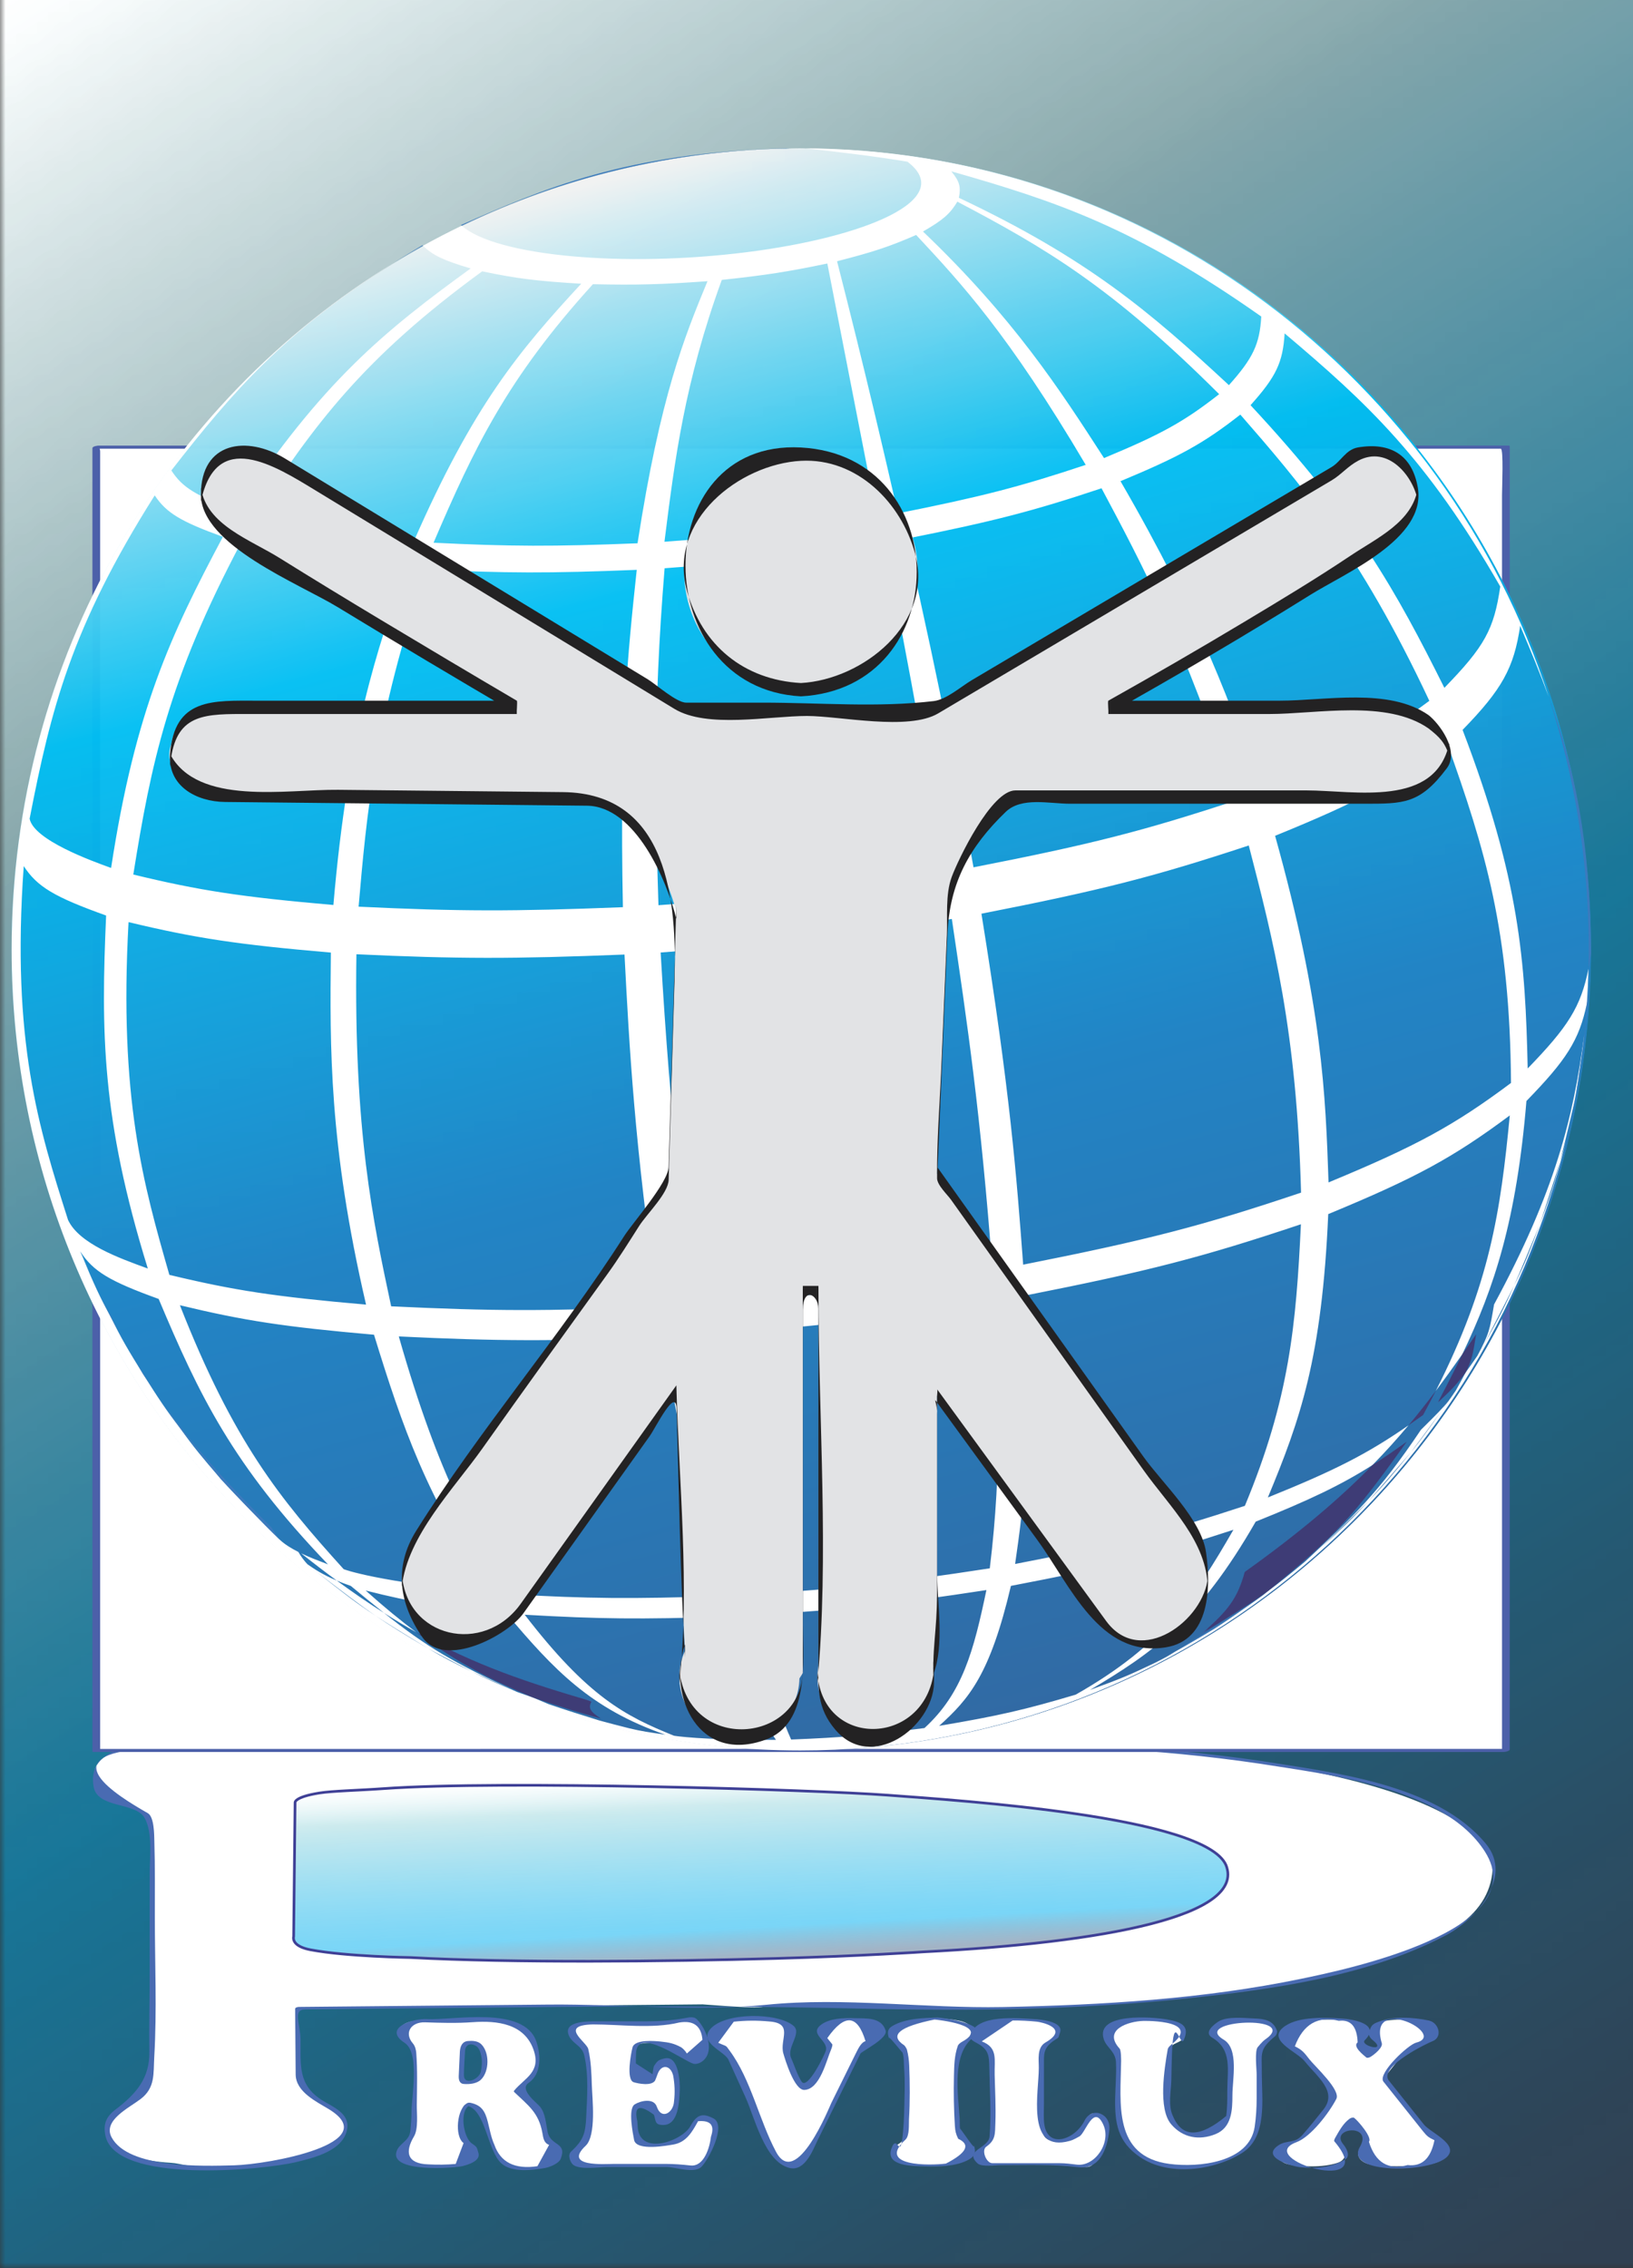
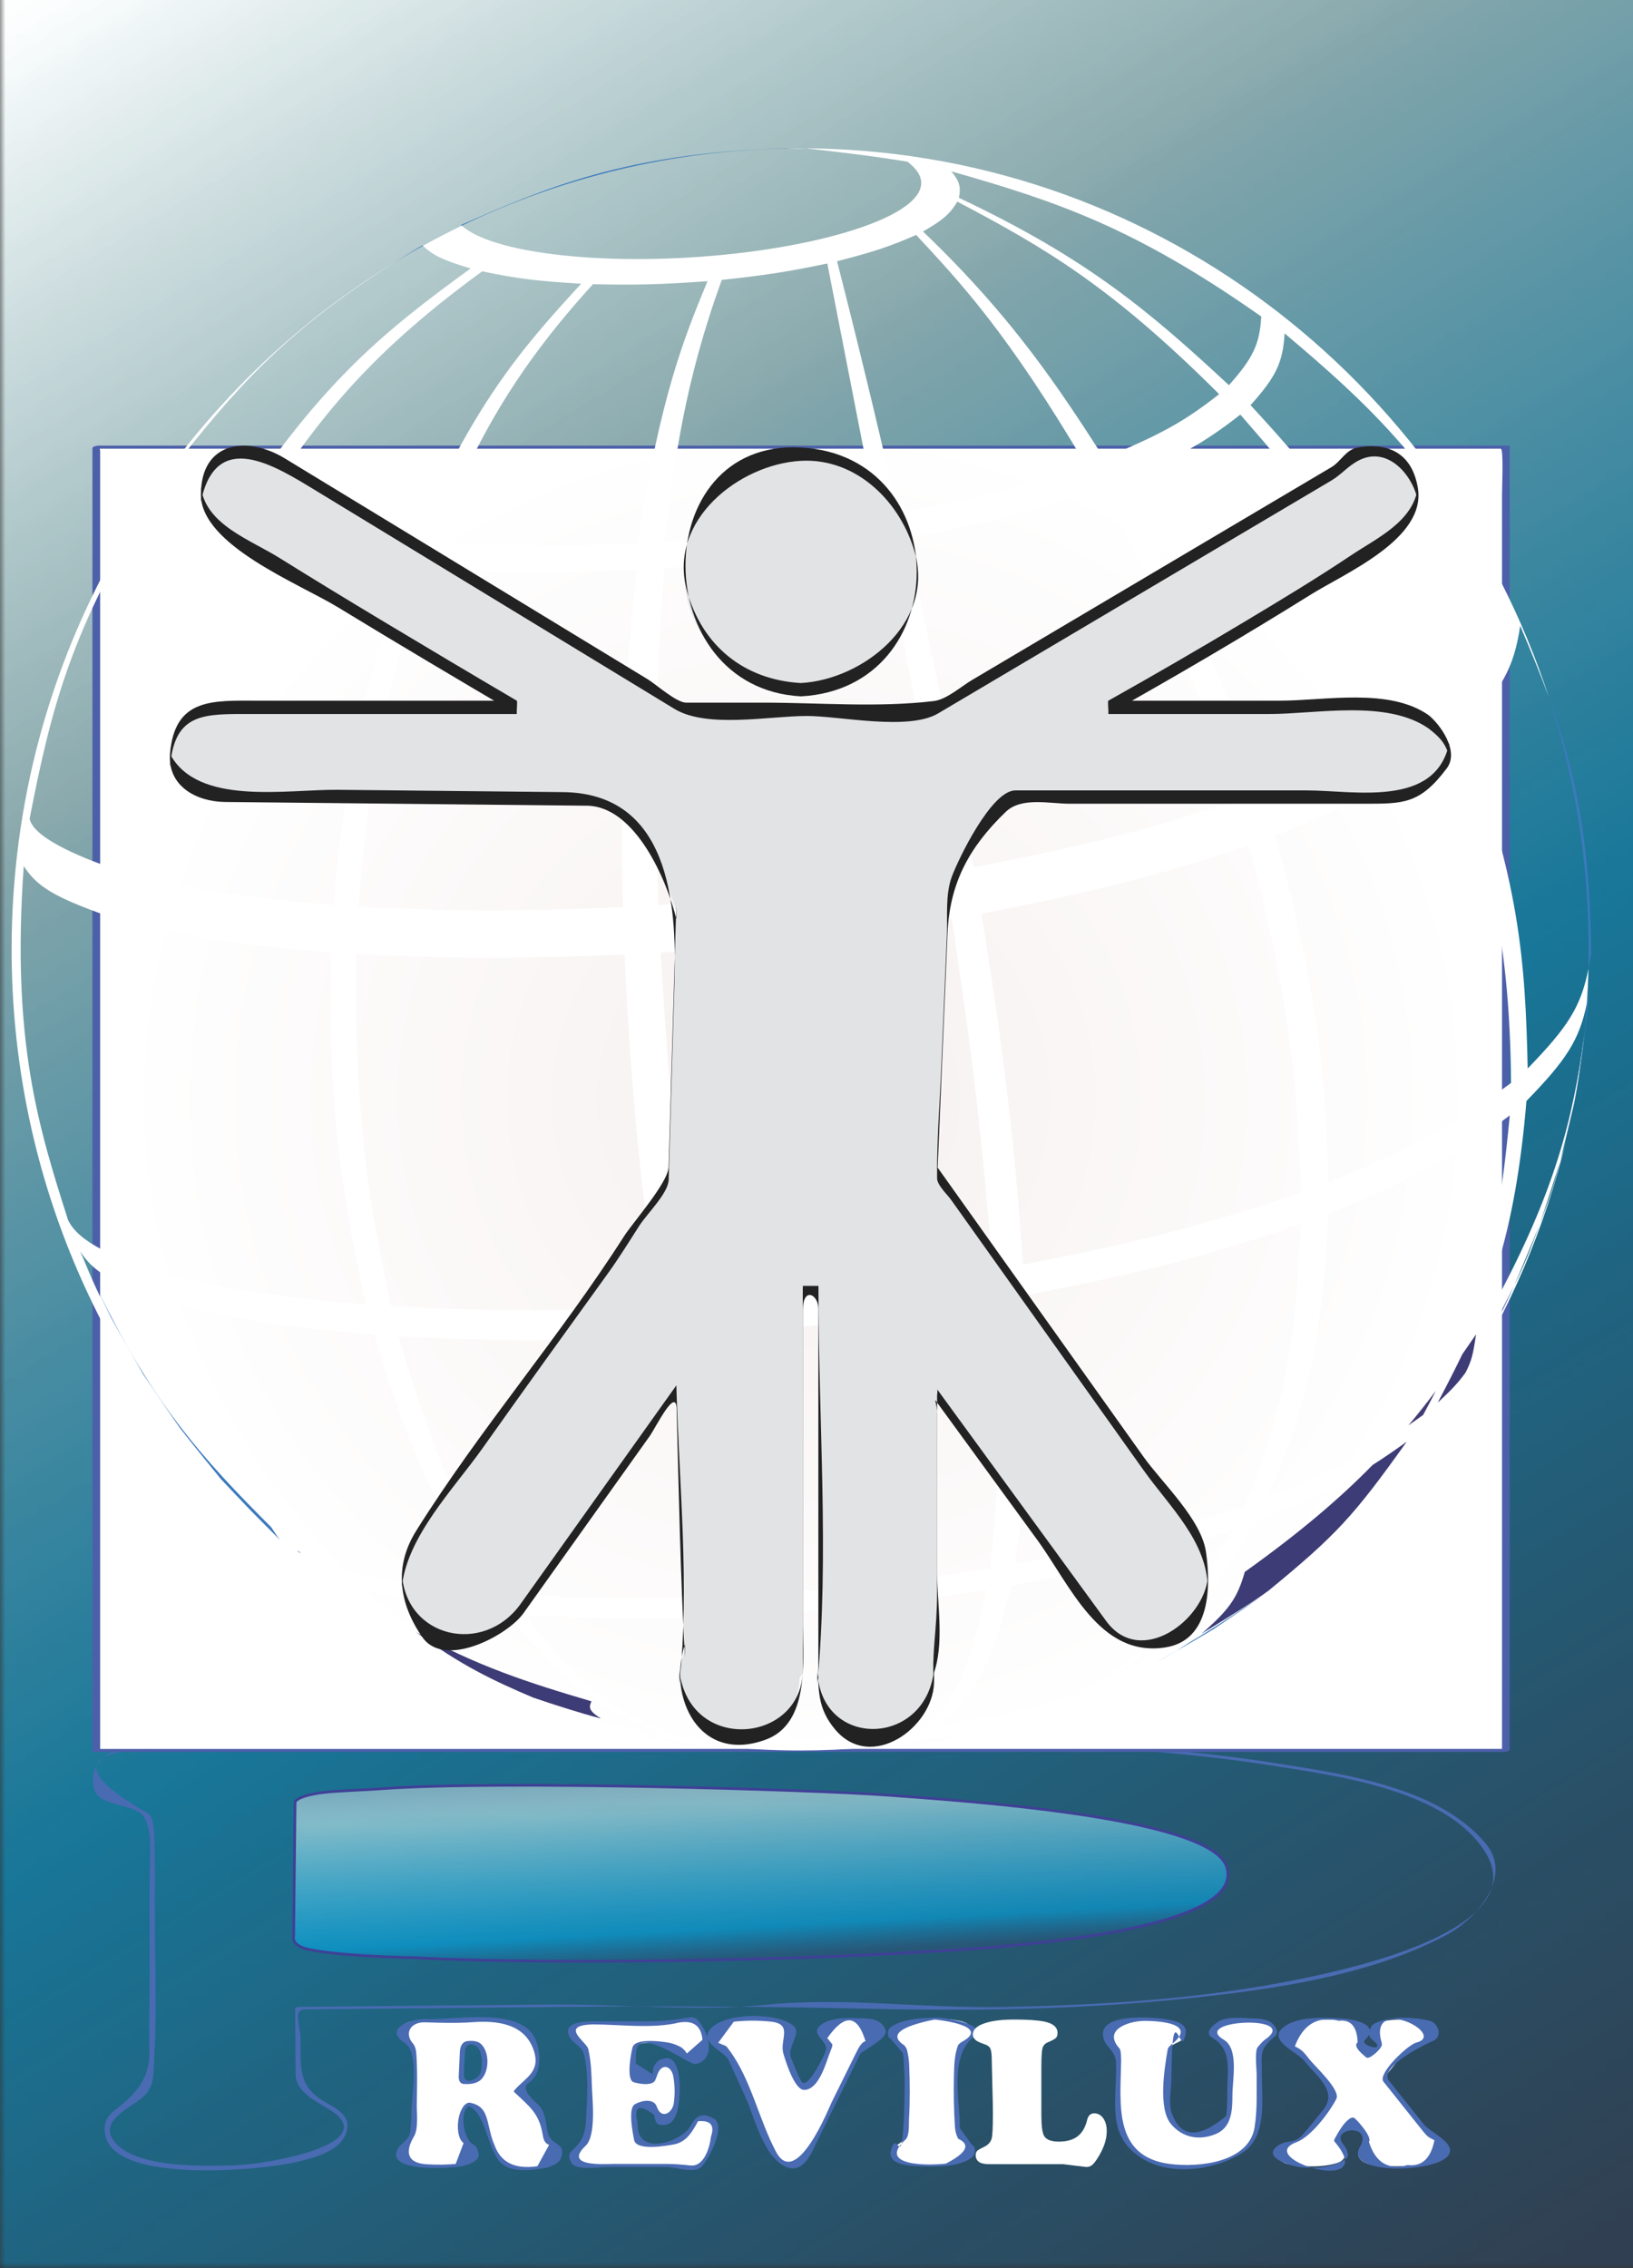
<svg xmlns="http://www.w3.org/2000/svg" xmlns:ns1="http://www.inkscape.org/namespaces/inkscape" version="1.1" width="191.337" height="265.75" id="svg2" xml:space="preserve">
  <rect width="100%" height="100%" fill="#333333" stroke="none" />
  <defs id="defs6">
    <clipPath id="clipPath16">
      <path d="m 0,0 153.07,0 0,212.6 L 0,212.6 0,0 z" ns1:connector-curvature="0" id="path18" />
    </clipPath>
    <clipPath id="clipPath24">
      <path d="m -32768,32767 65535,0 0,-65534 -65535,0 0,65534 z" ns1:connector-curvature="0" id="path26" />
    </clipPath>
    <linearGradient x1="0" y1="0" x2="1" y2="0" id="linearGradient28" gradientUnits="userSpaceOnUse" gradientTransform="matrix(134.906,-224.521,224.521,134.906,9.082,218.131)" spreadMethod="pad">
      <stop id="stop30" style="stop-color:#ffffff;stop-opacity:1" offset="0" />
      <stop id="stop32" style="stop-color:#ffffff;stop-opacity:0.67" offset="0.255" />
      <stop id="stop34" style="stop-color:#ffffff;stop-opacity:0.53" offset="0.576" />
      <stop id="stop36" style="stop-color:#ffffff;stop-opacity:0.43" offset="0.976" />
      <stop id="stop38" style="stop-color:#ffffff;stop-opacity:0.43" offset="1" />
    </linearGradient>
    <mask id="mask40">
      <g id="g42">
        <g clip-path="url(#clipPath24)" id="g44">
          <g id="g46">
            <g id="g48">
              <path d="m -32768,32767 65535,0 0,-65534 -65535,0 0,65534 z" ns1:connector-curvature="0" id="path50" style="fill:url(#linearGradient28);stroke:none" />
            </g>
          </g>
        </g>
      </g>
    </mask>
    <linearGradient x1="0" y1="0" x2="1" y2="0" id="linearGradient56" gradientUnits="userSpaceOnUse" gradientTransform="matrix(134.906,-224.521,224.521,134.906,9.082,218.131)" spreadMethod="pad">
      <stop id="stop58" style="stop-color:#ffffff;stop-opacity:1" offset="0" />
      <stop id="stop60" style="stop-color:#b4e1e6;stop-opacity:1" offset="0.255" />
      <stop id="stop62" style="stop-color:#00b0f0;stop-opacity:1" offset="0.576" />
      <stop id="stop64" style="stop-color:#2c527b;stop-opacity:1" offset="0.976" />
      <stop id="stop66" style="stop-color:#2c527b;stop-opacity:1" offset="1" />
    </linearGradient>
    <clipPath id="clipPath74">
      <path d="M 44.339,23.208 C 43.36,23.129 42.578,23.09 41.99,23.09 l 0,0 c -0.351,0 -0.61,0.008 -0.774,0.02 l 0,0 c -0.861,0.065 -1.399,0.098 -1.614,0.098 l 0,0 c -0.49,0 -0.875,-0.035 -1.154,-0.108 l 0,0 c -0.334,-0.084 -0.592,-0.217 -0.779,-0.398 l 0,0 C 37.483,22.525 37.39,22.316 37.39,22.072 l 0,0 c 0,-0.183 0.048,-0.332 0.146,-0.444 l 0,0 c 0.098,-0.116 0.291,-0.241 0.578,-0.378 l 0,0 c 0.3,-0.15 0.495,-0.387 0.587,-0.716 l 0,0 c 0.092,-0.326 0.138,-0.94 0.138,-1.846 l 0,0 c 0,-2.861 -0.017,-4.523 -0.05,-4.985 l 0,0 c -0.04,-0.634 -0.109,-1.079 -0.21,-1.337 l 0,0 c -0.102,-0.257 -0.296,-0.48 -0.583,-0.671 l 0,0 c -0.254,-0.169 -0.418,-0.3 -0.488,-0.396 l 0,0 C 37.435,11.205 37.4,11.079 37.4,10.923 l 0,0 c 0,-0.914 1.206,-1.371 3.622,-1.371 l 0,0 c 1.299,0 2.22,0.091 2.766,0.27 l 0,0 c 0.544,0.179 0.817,0.485 0.817,0.915 l 0,0 c 0,0.352 -0.196,0.636 -0.589,0.85 l 0,0 c -0.182,0.104 -0.306,0.193 -0.372,0.267 l 0,0 c -0.064,0.069 -0.113,0.17 -0.146,0.303 l 0,0 c -0.105,0.463 -0.157,1.107 -0.157,1.937 l 0,0 c 0,0.549 0.034,0.898 0.103,1.047 l 0,0 c 0.068,0.15 0.227,0.226 0.475,0.226 l 0,0 c 0.43,-0.02 0.761,-0.156 0.994,-0.412 l 0,0 c 0.23,-0.253 0.423,-0.69 0.572,-1.309 l 0,0 c 0.235,-0.969 0.438,-1.68 0.613,-2.137 l 0,0 c 0.172,-0.456 0.383,-0.833 0.631,-1.135 l 0,0 C 47.277,9.701 48.188,9.366 49.46,9.366 l 0,0 c 0.953,0 1.702,0.129 2.251,0.383 l 0,0 c 0.248,0.115 0.45,0.277 0.608,0.484 l 0,0 c 0.156,0.205 0.234,0.41 0.234,0.611 l 0,0 c 0,0.156 -0.043,0.3 -0.127,0.427 l 0,0 c -0.086,0.127 -0.189,0.209 -0.313,0.248 l 0,0 c -0.405,0.12 -0.664,0.24 -0.773,0.369 l 0,0 c -0.112,0.126 -0.197,0.403 -0.255,0.835 l 0,0 c -0.137,1.039 -0.366,1.809 -0.686,2.311 l 0,0 c -0.32,0.502 -0.822,0.879 -1.506,1.125 l 0,0 c -0.321,0.118 -0.48,0.271 -0.48,0.46 l 0,0 c 0,0.144 0.103,0.268 0.312,0.373 l 0,0 c 0.502,0.249 0.897,0.617 1.185,1.11 l 0,0 c 0.287,0.493 0.431,1.042 0.431,1.64 l 0,0 c 0,1.079 -0.412,1.919 -1.234,2.527 l 0,0 c -0.913,0.669 -2.069,1.009 -3.465,1.009 l 0,0 c -0.248,0 -0.682,-0.025 -1.303,-0.07 M 43.346,17.52 c -0.069,0.079 -0.102,0.234 -0.102,0.47 l 0,0 0,0.088 0.107,2.283 c 0.012,0.299 0.073,0.508 0.177,0.623 l 0,0 c 0.103,0.12 0.282,0.177 0.538,0.177 l 0,0 c 0.894,0 1.34,-0.628 1.34,-1.888 l 0,0 c 0,-0.654 -0.13,-1.126 -0.391,-1.425 l 0,0 C 44.754,17.55 44.336,17.402 43.762,17.402 l 0,0 c -0.209,0 -0.348,0.04 -0.416,0.118" ns1:connector-curvature="0" id="path76" />
    </clipPath>
    <linearGradient x1="0" y1="0" x2="1" y2="0" id="linearGradient82" gradientUnits="userSpaceOnUse" gradientTransform="matrix(-0.495,14.181,14.181,0.495,45.035,9.205)" spreadMethod="pad">
      <stop id="stop84" style="stop-color:#ffffff;stop-opacity:1" offset="0" />
      <stop id="stop86" style="stop-color:#ffffff;stop-opacity:1" offset="1" />
    </linearGradient>
    <clipPath id="clipPath94">
      <path d="m 0,212.6 153.07,0 L 153.07,0 0,0 0,212.6 z" ns1:connector-curvature="0" id="path96" />
    </clipPath>
    <linearGradient x1="0" y1="0" x2="1" y2="0" id="linearGradient118" gradientUnits="userSpaceOnUse" gradientTransform="matrix(-0.487,13.953,13.953,0.487,60.373,9.257)" spreadMethod="pad">
      <stop id="stop120" style="stop-color:#ffffff;stop-opacity:1" offset="0" />
      <stop id="stop122" style="stop-color:#ffffff;stop-opacity:1" offset="1" />
    </linearGradient>
    <clipPath id="clipPath130">
      <path d="m 0,212.6 153.07,0 L 153.07,0 0,0 0,212.6 z" ns1:connector-curvature="0" id="path132" />
    </clipPath>
    <linearGradient x1="0" y1="0" x2="1" y2="0" id="linearGradient150" gradientUnits="userSpaceOnUse" gradientTransform="matrix(-0.487,13.937,13.937,0.487,75.092,9.532)" spreadMethod="pad">
      <stop id="stop152" style="stop-color:#ffffff;stop-opacity:1" offset="0" />
      <stop id="stop154" style="stop-color:#ffffff;stop-opacity:1" offset="1" />
    </linearGradient>
    <clipPath id="clipPath162">
      <path d="m 0,212.6 153.07,0 L 153.07,0 0,0 0,212.6 z" ns1:connector-curvature="0" id="path164" />
    </clipPath>
    <linearGradient x1="0" y1="0" x2="1" y2="0" id="linearGradient182" gradientUnits="userSpaceOnUse" gradientTransform="matrix(-0.48,13.734,13.734,0.48,87.655,9.651)" spreadMethod="pad">
      <stop id="stop184" style="stop-color:#ffffff;stop-opacity:1" offset="0" />
      <stop id="stop186" style="stop-color:#ffffff;stop-opacity:1" offset="1" />
    </linearGradient>
    <clipPath id="clipPath194">
      <path d="m 0,212.6 153.07,0 L 153.07,0 0,0 0,212.6 z" ns1:connector-curvature="0" id="path196" />
    </clipPath>
    <linearGradient x1="0" y1="0" x2="1" y2="0" id="linearGradient214" gradientUnits="userSpaceOnUse" gradientTransform="matrix(-0.491,14.051,14.051,0.491,97.682,9.339)" spreadMethod="pad">
      <stop id="stop216" style="stop-color:#ffffff;stop-opacity:1" offset="0" />
      <stop id="stop218" style="stop-color:#ffffff;stop-opacity:1" offset="1" />
    </linearGradient>
    <clipPath id="clipPath226">
-       <path d="m 0,212.6 153.07,0 L 153.07,0 0,0 0,212.6 z" ns1:connector-curvature="0" id="path228" />
-     </clipPath>
+       </clipPath>
    <linearGradient x1="0" y1="0" x2="1" y2="0" id="linearGradient246" gradientUnits="userSpaceOnUse" gradientTransform="matrix(-0.488,13.969,13.969,0.488,111.939,9.495)" spreadMethod="pad">
      <stop id="stop248" style="stop-color:#ffffff;stop-opacity:1" offset="0" />
      <stop id="stop250" style="stop-color:#ffffff;stop-opacity:1" offset="1" />
    </linearGradient>
    <clipPath id="clipPath258">
      <path d="m 0,212.6 153.07,0 L 153.07,0 0,0 0,212.6 z" ns1:connector-curvature="0" id="path260" />
    </clipPath>
    <linearGradient x1="0" y1="0" x2="1" y2="0" id="linearGradient278" gradientUnits="userSpaceOnUse" gradientTransform="matrix(-0.488,13.989,13.989,0.488,127.748,9.416)" spreadMethod="pad">
      <stop id="stop280" style="stop-color:#ffffff;stop-opacity:1" offset="0" />
      <stop id="stop282" style="stop-color:#ffffff;stop-opacity:1" offset="1" />
    </linearGradient>
    <clipPath id="clipPath290">
      <path d="m 0,212.6 153.07,0 L 153.07,0 0,0 0,212.6 z" ns1:connector-curvature="0" id="path292" />
    </clipPath>
    <linearGradient x1="0" y1="0" x2="1" y2="0" id="linearGradient310" gradientUnits="userSpaceOnUse" gradientTransform="matrix(-1.38,39.531,39.531,1.38,75.427,11.385)" spreadMethod="pad">
      <stop id="stop312" style="stop-color:#ffffff;stop-opacity:1" offset="0" />
      <stop id="stop314" style="stop-color:#ffffff;stop-opacity:1" offset="1" />
    </linearGradient>
    <clipPath id="clipPath322">
      <path d="m 0,212.6 153.07,0 L 153.07,0 0,0 0,212.6 z" ns1:connector-curvature="0" id="path324" />
    </clipPath>
    <clipPath id="clipPath334">
      <path d="m 35.969,44.951 c -2.367,-0.17 -4.804,-0.215 -6.046,-0.414 l 0,0 c -2.374,-0.381 -2.264,-0.898 -2.264,-0.898 l 0,0 -0.133,-12.537 c -0.111,-0.511 0.32,-1.018 1.585,-1.258 l 0,0 c 3.392,-0.646 9.379,-0.727 9.379,-0.727 l 0,0 c 9.52,-0.514 23.795,-0.386 34.224,-0.086 l 0,0 c 8.156,0.235 13.843,0.619 13.843,0.619 l 0,0 c 17.066,0.872 30.223,3.387 28.365,8.123 l 0,0 c -1.966,4.574 -24.783,6.048 -31.688,6.563 l 0,0 c -4.943,0.369 -21.385,0.928 -34.365,0.928 l 0,0 c -5.16,0 -9.775,-0.089 -12.9,-0.313" ns1:connector-curvature="0" id="path336" />
    </clipPath>
    <linearGradient x1="0" y1="0" x2="1" y2="0" id="linearGradient346" gradientUnits="userSpaceOnUse" gradientTransform="matrix(0.94,-17.935,-17.935,-0.94,70.63,46.78)" spreadMethod="pad">
      <stop id="stop348" style="stop-color:#ffffff;stop-opacity:0.4" offset="0" />
      <stop id="stop350" style="stop-color:#ffffff;stop-opacity:0.67" offset="0.176" />
      <stop id="stop352" style="stop-color:#ffffff;stop-opacity:0.662" offset="0.212" />
      <stop id="stop354" style="stop-color:#ffffff;stop-opacity:0.53" offset="0.824" />
      <stop id="stop356" style="stop-color:#ffffff;stop-opacity:0.43" offset="0.976" />
      <stop id="stop358" style="stop-color:#ffffff;stop-opacity:0.43" offset="1" />
    </linearGradient>
    <mask id="mask360">
      <g id="g362">
        <g id="g364">
          <g id="g366">
            <g id="g368">
              <path d="m -32768,32767 65535,0 0,-65534 -65535,0 0,65534 z" ns1:connector-curvature="0" id="path370" style="fill:url(#linearGradient346);stroke:none" />
            </g>
          </g>
        </g>
      </g>
    </mask>
    <linearGradient x1="0" y1="0" x2="1" y2="0" id="linearGradient376" gradientUnits="userSpaceOnUse" gradientTransform="matrix(0.94,-17.935,-17.935,-0.94,70.63,46.78)" spreadMethod="pad">
      <stop id="stop378" style="stop-color:#ffffff;stop-opacity:1" offset="0" />
      <stop id="stop380" style="stop-color:#b4e1e6;stop-opacity:1" offset="0.176" />
      <stop id="stop382" style="stop-color:#aadee6;stop-opacity:1" offset="0.212" />
      <stop id="stop384" style="stop-color:#00b0f0;stop-opacity:1" offset="0.824" />
      <stop id="stop386" style="stop-color:#2c527b;stop-opacity:1" offset="0.976" />
      <stop id="stop388" style="stop-color:#2c527b;stop-opacity:1" offset="1" />
    </linearGradient>
    <clipPath id="clipPath396">
      <path d="m 0,212.6 153.07,0 L 153.07,0 0,0 0,212.6 z" ns1:connector-curvature="0" id="path398" />
    </clipPath>
    <radialGradient cx="0" cy="0" r="1" fx="0" fy="0" id="radialGradient416" gradientUnits="userSpaceOnUse" gradientTransform="matrix(63.621,0,0,-63.621,75.089,109.607)" spreadMethod="pad">
      <stop id="stop418" style="stop-color:#f6f0ef;stop-opacity:1" offset="0" />
      <stop id="stop420" style="stop-color:#ffffff;stop-opacity:1" offset="1" />
    </radialGradient>
    <clipPath id="clipPath428">
      <path d="m 0,212.6 153.07,0 L 153.07,0 0,0 0,212.6 z" ns1:connector-curvature="0" id="path430" />
    </clipPath>
    <clipPath id="clipPath440">
      <path d="m 1.088,123.611 c 0,-41.466 33.144,-75.084 74.03,-75.084 l 0,0 c 40.885,0 74.026,33.618 74.026,75.084 l 0,0 c 0,41.47 -33.141,75.086 -74.026,75.086 l 0,0 c -40.886,0 -74.03,-33.616 -74.03,-75.086" ns1:connector-curvature="0" id="path442" />
    </clipPath>
    <linearGradient x1="0" y1="0" x2="1" y2="0" id="linearGradient452" gradientUnits="userSpaceOnUse" gradientTransform="matrix(-41.359,144.236,144.236,41.359,95.796,51.494)" spreadMethod="pad">
      <stop id="stop454" style="stop-color:#ffffff;stop-opacity:1" offset="0" />
      <stop id="stop456" style="stop-color:#ffffff;stop-opacity:1" offset="0.388" />
      <stop id="stop458" style="stop-color:#ffffff;stop-opacity:0.96" offset="0.745" />
      <stop id="stop460" style="stop-color:#ffffff;stop-opacity:0.96" offset="0.745" />
      <stop id="stop462" style="stop-color:#ffffff;stop-opacity:1" offset="1" />
    </linearGradient>
    <mask id="mask464">
      <g id="g466">
        <g id="g468">
          <g id="g470">
            <g id="g472">
              <path d="m -32768,32767 65535,0 0,-65534 -65535,0 0,65534 z" ns1:connector-curvature="0" id="path474" style="fill:url(#linearGradient452);stroke:none" />
            </g>
          </g>
        </g>
      </g>
    </mask>
    <linearGradient x1="0" y1="0" x2="1" y2="0" id="linearGradient480" gradientUnits="userSpaceOnUse" gradientTransform="matrix(-41.359,144.236,144.236,41.359,95.796,51.494)" spreadMethod="pad">
      <stop id="stop482" style="stop-color:#316aa4;stop-opacity:1" offset="0" />
      <stop id="stop484" style="stop-color:#2284c5;stop-opacity:1" offset="0.388" />
      <stop id="stop486" style="stop-color:#2284c5;stop-opacity:1" offset="0.388" />
      <stop id="stop488" style="stop-color:#00bef2;stop-opacity:1" offset="0.745" />
      <stop id="stop490" style="stop-color:#f1f2f2;stop-opacity:1" offset="1" />
    </linearGradient>
    <clipPath id="clipPath498">
      <path d="m 0,212.6 153.07,0 L 153.07,0 0,0 0,212.6 z" ns1:connector-curvature="0" id="path500" />
    </clipPath>
    <linearGradient x1="0" y1="0" x2="1" y2="0" id="linearGradient562" gradientUnits="userSpaceOnUse" gradientTransform="matrix(3.604,0,0,-3.604,134.761,84.326)" spreadMethod="pad">
      <stop id="stop564" style="stop-color:#4d6ab1;stop-opacity:1" offset="0" />
      <stop id="stop566" style="stop-color:#3e3c76;stop-opacity:1" offset="0.036" />
      <stop id="stop568" style="stop-color:#3e3c76;stop-opacity:1" offset="1" />
    </linearGradient>
    <linearGradient x1="0" y1="0" x2="1" y2="0" id="linearGradient584" gradientUnits="userSpaceOnUse" gradientTransform="matrix(-0.647,-1.601,-1.601,0.647,47.914,56.177)" spreadMethod="pad">
      <stop id="stop586" style="stop-color:#4d6ab1;stop-opacity:1" offset="0" />
      <stop id="stop588" style="stop-color:#3e3c76;stop-opacity:1" offset="0.036" />
      <stop id="stop590" style="stop-color:#3e3c76;stop-opacity:1" offset="1" />
    </linearGradient>
    <clipPath id="clipPath598">
      <path d="m 0,212.6 153.07,0 L 153.07,0 0,0 0,212.6 z" ns1:connector-curvature="0" id="path600" />
    </clipPath>
    <linearGradient x1="0" y1="0" x2="1" y2="0" id="linearGradient622" gradientUnits="userSpaceOnUse" gradientTransform="matrix(19.259,0,0,-19.259,112.602,68.459)" spreadMethod="pad">
      <stop id="stop624" style="stop-color:#4d6ab1;stop-opacity:1" offset="0" />
      <stop id="stop626" style="stop-color:#3e3c76;stop-opacity:1" offset="0.036" />
      <stop id="stop628" style="stop-color:#3e3c76;stop-opacity:1" offset="1" />
    </linearGradient>
    <clipPath id="clipPath636">
      <path d="m 0,212.6 153.07,0 L 153.07,0 0,0 0,212.6 z" ns1:connector-curvature="0" id="path638" />
    </clipPath>
    <clipPath id="clipPath652">
      <path d="m 15.87,170.827 120.142,0 0,-121.954 -120.142,0 0,121.954 z" ns1:connector-curvature="0" id="path654" />
    </clipPath>
  </defs>
  <g transform="matrix(1.25,0,0,-1.25,0,265.75)" id="g10">
    <g id="g12">
      <g clip-path="url(#clipPath16)" id="g14">
        <g id="g20">
          <g id="g22" />
          <g mask="url(#mask40)" id="g52">
            <g id="g54">
              <path d="m 0,0 153.07,0 0,212.6 L 0,212.6 0,0 z" ns1:connector-curvature="0" id="path68" style="fill:url(#linearGradient56);stroke:none" />
            </g>
          </g>
        </g>
      </g>
    </g>
    <g id="g70">
      <g clip-path="url(#clipPath74)" id="g72">
        <g id="g78">
          <g id="g80">
            <path d="M 44.339,23.208 C 43.36,23.129 42.578,23.09 41.99,23.09 l 0,0 c -0.351,0 -0.61,0.008 -0.774,0.02 l 0,0 c -0.861,0.065 -1.399,0.098 -1.614,0.098 l 0,0 c -0.49,0 -0.875,-0.035 -1.154,-0.108 l 0,0 c -0.334,-0.084 -0.592,-0.217 -0.779,-0.398 l 0,0 C 37.483,22.525 37.39,22.316 37.39,22.072 l 0,0 c 0,-0.183 0.048,-0.332 0.146,-0.444 l 0,0 c 0.098,-0.116 0.291,-0.241 0.578,-0.378 l 0,0 c 0.3,-0.15 0.495,-0.387 0.587,-0.716 l 0,0 c 0.092,-0.326 0.138,-0.94 0.138,-1.846 l 0,0 c 0,-2.861 -0.017,-4.523 -0.05,-4.985 l 0,0 c -0.04,-0.634 -0.109,-1.079 -0.21,-1.337 l 0,0 c -0.102,-0.257 -0.296,-0.48 -0.583,-0.671 l 0,0 c -0.254,-0.169 -0.418,-0.3 -0.488,-0.396 l 0,0 C 37.435,11.205 37.4,11.079 37.4,10.923 l 0,0 c 0,-0.914 1.206,-1.371 3.622,-1.371 l 0,0 c 1.299,0 2.22,0.091 2.766,0.27 l 0,0 c 0.544,0.179 0.817,0.485 0.817,0.915 l 0,0 c 0,0.352 -0.196,0.636 -0.589,0.85 l 0,0 c -0.182,0.104 -0.306,0.193 -0.372,0.267 l 0,0 c -0.064,0.069 -0.113,0.17 -0.146,0.303 l 0,0 c -0.105,0.463 -0.157,1.107 -0.157,1.937 l 0,0 c 0,0.549 0.034,0.898 0.103,1.047 l 0,0 c 0.068,0.15 0.227,0.226 0.475,0.226 l 0,0 c 0.43,-0.02 0.761,-0.156 0.994,-0.412 l 0,0 c 0.23,-0.253 0.423,-0.69 0.572,-1.309 l 0,0 c 0.235,-0.969 0.438,-1.68 0.613,-2.137 l 0,0 c 0.172,-0.456 0.383,-0.833 0.631,-1.135 l 0,0 C 47.277,9.701 48.188,9.366 49.46,9.366 l 0,0 c 0.953,0 1.702,0.129 2.251,0.383 l 0,0 c 0.248,0.115 0.45,0.277 0.608,0.484 l 0,0 c 0.156,0.205 0.234,0.41 0.234,0.611 l 0,0 c 0,0.156 -0.043,0.3 -0.127,0.427 l 0,0 c -0.086,0.127 -0.189,0.209 -0.313,0.248 l 0,0 c -0.405,0.12 -0.664,0.24 -0.773,0.369 l 0,0 c -0.112,0.126 -0.197,0.403 -0.255,0.835 l 0,0 c -0.137,1.039 -0.366,1.809 -0.686,2.311 l 0,0 c -0.32,0.502 -0.822,0.879 -1.506,1.125 l 0,0 c -0.321,0.118 -0.48,0.271 -0.48,0.46 l 0,0 c 0,0.144 0.103,0.268 0.312,0.373 l 0,0 c 0.502,0.249 0.897,0.617 1.185,1.11 l 0,0 c 0.287,0.493 0.431,1.042 0.431,1.64 l 0,0 c 0,1.079 -0.412,1.919 -1.234,2.527 l 0,0 c -0.913,0.669 -2.069,1.009 -3.465,1.009 l 0,0 c -0.248,0 -0.682,-0.025 -1.303,-0.07 M 43.346,17.52 c -0.069,0.079 -0.102,0.234 -0.102,0.47 l 0,0 0,0.088 0.107,2.283 c 0.012,0.299 0.073,0.508 0.177,0.623 l 0,0 c 0.103,0.12 0.282,0.177 0.538,0.177 l 0,0 c 0.894,0 1.34,-0.628 1.34,-1.888 l 0,0 c 0,-0.654 -0.13,-1.126 -0.391,-1.425 l 0,0 C 44.754,17.55 44.336,17.402 43.762,17.402 l 0,0 c -0.209,0 -0.348,0.04 -0.416,0.118" ns1:connector-curvature="0" id="path88" style="fill:url(#linearGradient82);stroke:none" />
          </g>
        </g>
      </g>
    </g>
    <g id="g90">
      <g clip-path="url(#clipPath94)" id="g92">
        <g transform="translate(43.819,15.481)" id="g98">
          <path d="m 0,0 c -0.996,-0.473 -1.238,-3.13 -0.365,-3.753 -0.246,-0.653 -0.492,-1.306 -0.739,-1.959 -0.854,-0.073 -1.709,-0.086 -2.564,-0.038 -2.02,0.059 -2.211,1.17 -1.345,2.621 0.427,0.715 0.252,2.15 0.263,2.969 0.019,1.616 0.07,3.243 -0.051,4.855 -0.021,0.292 -0.113,0.654 -0.31,0.882 -0.882,1.023 -0.147,2.03 1.126,1.987 1.517,-0.051 2.96,-0.096 4.477,0.013 C 2.784,7.742 5.352,7.446 6.203,4.96 6.91,2.893 5.369,2.35 4.396,1.189 4.364,1.15 4.321,1.086 4.37,1.039 5.671,-0.212 6.68,-0.876 7.024,-2.822 7.107,-3.291 7.16,-3.745 7.652,-3.924 7.286,-4.59 6.92,-5.257 6.555,-5.923 4.441,-6.236 3.097,-5.565 2.52,-3.908 2.218,-3.251 2.083,-2.465 1.907,-1.771 1.643,-0.731 1.299,-0.188 0.244,0.027 0.071,0.063 -0.328,-0.2 -0.045,-0.258 c 1.742,-0.357 1.903,-4.186 3.211,-5.389 0.986,-0.91 2.927,-0.644 4.082,-0.448 0.441,0.076 1.317,0.414 1.494,0.872 0.612,1.597 -0.956,1.148 -1.235,2.53 -0.146,0.726 -0.2,1.735 -0.704,2.343 C 6.466,0.059 4.821,1.261 5.732,1.888 6.975,2.743 6.869,4.555 6.454,5.765 5.288,9.173 -1.401,7.721 -3.805,7.867 -5.128,7.947 -7.986,7.01 -5.895,5.644 -4.459,4.704 -5.224,0.768 -5.243,-0.778 -5.25,-1.4 -5.292,-1.992 -5.354,-2.613 -5.457,-3.62 -6.423,-3.745 -6.662,-4.584 c -0.559,-1.96 5.411,-1.52 6.187,-1.331 0.46,0.112 1.739,0.466 1.502,1.235 -0.177,0.576 -0.101,0.527 -0.64,0.911 -0.774,0.553 -1.164,3.075 -0.188,3.539 C 0.501,-0.087 0.227,0.108 0,0" ns1:connector-curvature="0" id="path100" style="fill:#496bb2;fill-opacity:1;fill-rule:nonzero;stroke:none" />
        </g>
        <g transform="translate(43.108,20.335)" id="g102">
          <path d="M 0,0 C -0.036,-0.761 -0.072,-1.521 -0.107,-2.282 -0.125,-2.653 -0.06,-3.039 0.378,-3.07 0.901,-3.108 1.582,-3.048 1.982,-2.657 2.765,-1.894 2.795,-0.109 1.998,0.66 1.67,0.975 1.178,0.992 0.756,0.957 0.217,0.912 0.041,0.469 0,0 -0.019,-0.218 0.469,-0.132 0.485,0.051 0.534,0.611 0.973,0.793 1.475,0.517 1.824,0.324 1.938,-0.128 2.009,-0.485 2.103,-0.958 2.064,-1.467 1.958,-1.934 1.797,-2.631 0.378,-3.262 0.378,-2.231 c 0,0.759 0.072,1.524 0.107,2.282 C 0.496,0.271 0.009,0.182 0,0" ns1:connector-curvature="0" id="path104" style="fill:#496bb2;fill-opacity:1;fill-rule:nonzero;stroke:none" />
        </g>
      </g>
    </g>
    <g id="g106">
      <g id="g108">
        <g id="g114">
          <g id="g116">
            <path d="m 64.29,23.315 c -0.444,-0.133 -0.9,-0.217 -1.366,-0.26 l 0,0 c -0.467,-0.042 -1.208,-0.063 -2.228,-0.063 l 0,0 -5.032,0 c -0.731,0 -1.223,-0.031 -1.477,-0.088 l 0,0 c -0.203,-0.052 -0.366,-0.161 -0.489,-0.325 l 0,0 c -0.124,-0.161 -0.187,-0.347 -0.187,-0.558 l 0,0 c 0,-0.383 0.187,-0.632 0.558,-0.744 l 0,0 c 0.249,-0.07 0.411,-0.131 0.49,-0.185 l 0,0 c 0.077,-0.051 0.15,-0.143 0.215,-0.273 l 0,0 c 0.313,-0.659 0.47,-2.247 0.47,-4.768 l 0,0 c 0,-1.671 -0.107,-2.998 -0.323,-3.985 l 0,0 C 54.868,11.825 54.796,11.642 54.7,11.517 l 0,0 c -0.093,-0.122 -0.238,-0.226 -0.434,-0.312 l 0,0 c -0.282,-0.13 -0.461,-0.238 -0.54,-0.323 l 0,0 C 53.648,10.798 53.61,10.662 53.61,10.471 l 0,0 c 0,-0.267 0.09,-0.473 0.274,-0.621 l 0,0 c 0.182,-0.147 0.439,-0.221 0.773,-0.221 l 0,0 8.301,0 c 0.698,-0.021 1.256,-0.068 1.675,-0.147 l 0,0 c 0.234,-0.037 0.414,-0.057 0.538,-0.057 l 0,0 c 0.149,0 0.273,0.037 0.372,0.111 l 0,0 c 0.096,0.073 0.221,0.224 0.372,0.448 l 0,0 c 0.293,0.456 0.541,0.98 0.744,1.565 l 0,0 c 0.201,0.587 0.303,1.075 0.303,1.469 l 0,0 c 0,0.358 -0.09,0.655 -0.27,0.894 l 0,0 c -0.178,0.238 -0.406,0.358 -0.681,0.358 l 0,0 c -0.234,0 -0.425,-0.067 -0.571,-0.197 l 0,0 c -0.147,-0.13 -0.312,-0.385 -0.495,-0.763 l 0,0 c -0.312,-0.659 -0.717,-1.112 -1.214,-1.366 l 0,0 C 63.236,11.693 62.499,11.568 61.52,11.568 l 0,0 c -0.634,0 -1.086,0.037 -1.358,0.111 l 0,0 c -0.269,0.077 -0.431,0.213 -0.484,0.408 l 0,0 c -0.045,0.157 -0.089,0.479 -0.132,0.964 l 0,0 c -0.042,0.487 -0.063,0.884 -0.063,1.188 l 0,0 c 0,0.504 0.053,0.848 0.162,1.033 l 0,0 c 0.108,0.187 0.307,0.281 0.601,0.281 l 0,0 c 0.765,0 1.195,-0.37 1.292,-1.108 l 0,0 c 0.045,-0.358 0.111,-0.596 0.196,-0.708 l 0,0 c 0.084,-0.115 0.237,-0.171 0.46,-0.171 l 0,0 c 0.36,0 0.627,0.177 0.803,0.539 l 0,0 c 0.32,0.657 0.48,1.504 0.48,2.533 l 0,0 c 0,0.524 -0.049,1.023 -0.141,1.501 l 0,0 c -0.096,0.481 -0.212,0.816 -0.35,1.007 l 0,0 c -0.188,0.254 -0.417,0.379 -0.684,0.379 l 0,0 c -0.182,0 -0.343,-0.055 -0.479,-0.174 l 0,0 c -0.132,-0.106 -0.221,-0.226 -0.269,-0.367 l 0,0 c -0.05,-0.142 -0.097,-0.4 -0.143,-0.78 l 0,0 C 61.379,17.912 61.3,17.708 61.177,17.594 l 0,0 C 61.053,17.48 60.853,17.422 60.579,17.422 l 0,0 c -0.555,0 -0.897,0.047 -1.027,0.143 l 0,0 c -0.131,0.094 -0.196,0.335 -0.196,0.728 l 0,0 c 0,0.993 0.008,1.609 0.024,1.851 l 0,0 c 0.016,0.241 0.066,0.431 0.151,0.577 l 0,0 c 0.164,0.266 0.621,0.401 1.371,0.401 l 0,0 c 1.005,0 1.728,-0.072 2.168,-0.22 l 0,0 c 0.441,-0.146 0.805,-0.438 1.091,-0.877 l 0,0 c 0.203,-0.306 0.364,-0.503 0.485,-0.591 l 0,0 C 64.768,19.345 64.936,19.3 65.15,19.3 l 0,0 c 0.314,0 0.56,0.124 0.739,0.369 l 0,0 c 0.18,0.245 0.269,0.579 0.269,1.002 l 0,0 c 0,0.842 -0.215,1.561 -0.645,2.155 l 0,0 c -0.262,0.363 -0.562,0.549 -0.901,0.549 l 0,0 c -0.077,0 -0.186,-0.022 -0.322,-0.06" ns1:connector-curvature="0" id="path124" style="fill:url(#linearGradient118);stroke:none" />
          </g>
        </g>
      </g>
    </g>
    <g id="g126">
      <g clip-path="url(#clipPath130)" id="g128">
        <g transform="translate(55.572,22.848)" id="g134">
          <path d="M 0,0 C 2.538,0 5.595,-0.428 8.078,0.174 9.426,0.407 10.158,-0.132 10.273,-1.44 9.786,-1.869 9.299,-2.297 8.812,-2.726 8.674,-2.496 8.5,-2.306 8.292,-2.153 7.594,-1.772 7.123,-1.685 6.333,-1.604 5.876,-1.559 3.924,-1.365 3.717,-2.155 3.584,-2.662 3.089,-5.192 3.834,-5.42 c 0.447,-0.137 1.66,-0.373 1.997,0.156 0.091,0.213 0.174,0.429 0.25,0.649 0.345,0.897 1.189,0.817 1.44,-0.157 C 7.675,-5.575 7.705,-6.387 7.609,-7.206 7.548,-8.308 6.418,-8.962 5.999,-7.723 5.704,-6.85 4.437,-7.167 3.92,-7.496 3.269,-7.91 3.764,-10.289 3.864,-10.825 c 0.204,-1.093 3.199,-0.514 3.688,-0.431 1.218,0.208 1.767,1.199 2.308,2.183 1.176,0.104 1.58,-0.378 1.211,-1.447 -0.11,-0.961 -0.625,-2.839 -1.919,-2.701 -0.785,0.084 -1.553,0.147 -2.34,0.147 l -4.817,0 c -0.876,0 -4.816,-0.322 -2.672,1.698 1.023,0.963 0.619,4.452 0.581,5.667 -0.036,1.147 -0.075,2.284 -0.336,3.405 C -0.589,-1.63 -3.224,-0.08 0,0 c 0.189,0.004 0.51,0.298 0.184,0.289 -0.471,-0.012 -2.852,0.066 -2.486,-1.18 0.267,-0.909 1.267,-1.027 1.492,-1.995 0.432,-1.851 0.271,-3.899 0.188,-5.779 -0.07,-1.601 -0.289,-2.19 -1.419,-3.255 -0.33,-0.31 -0.104,-0.917 0.129,-1.175 0.529,-0.586 2.608,-0.268 3.219,-0.268 l 5.6,0 c 0.823,0 2.567,-0.647 3.259,0.006 0.631,0.593 2.403,3.882 1.145,4.543 -1.064,0.558 -1.585,0.339 -2.164,-0.713 -0.767,-1.396 -4.653,-2.787 -4.932,-0.205 -0.016,0.22 -0.031,0.442 -0.047,0.663 -0.327,1.41 0.192,1.611 1.556,0.602 0.199,-0.589 0.069,-0.928 0.806,-0.96 1.538,-0.067 1.563,2.283 1.616,3.246 C 8.181,-5.559 8.083,-2.82 6.695,-3.192 6.096,-3.353 6.091,-3.396 5.755,-3.854 5.659,-3.986 5.611,-4.575 5.597,-4.672 c -0.523,0.338 -1.046,0.675 -1.569,1.013 -10e-4,0.328 0.007,0.655 0.022,0.983 0.096,2.537 4.47,-0.767 5.382,-1.01 0.218,-0.057 0.535,0.035 0.718,0.151 1.402,0.893 0.498,3.139 -0.407,4.021 C 9.475,0.748 9.062,0.668 8.748,0.61 7.456,0.372 6.246,0.289 4.937,0.289 l -4.753,0 C -0.007,0.289 -0.327,0 0,0" ns1:connector-curvature="0" id="path136" style="fill:#496bb2;fill-opacity:1;fill-rule:nonzero;stroke:none" />
        </g>
      </g>
    </g>
    <g id="g138">
      <g id="g140">
        <g id="g146">
          <g id="g148">
            <path d="m 76.81,22.151 c 0,-0.275 0.171,-0.499 0.51,-0.675 l 0,0 c 0.306,-0.156 0.46,-0.347 0.46,-0.57 l 0,0 c 0,-0.11 -0.042,-0.267 -0.128,-0.473 l 0,0 c -0.086,-0.206 -0.384,-0.879 -0.9,-2.012 l 0,0 c -0.288,-0.633 -0.516,-1.056 -0.686,-1.272 l 0,0 c -0.169,-0.215 -0.362,-0.323 -0.577,-0.323 l 0,0 c -0.221,0 -0.42,0.202 -0.598,0.604 l 0,0 -1.223,2.762 c -0.116,0.268 -0.176,0.474 -0.176,0.619 l 0,0 c 0,0.154 0.13,0.321 0.392,0.497 l 0,0 c 0.338,0.235 0.508,0.49 0.508,0.764 l 0,0 c 0,0.425 -0.312,0.738 -0.939,0.941 l 0,0 c -0.627,0.201 -1.605,0.302 -2.937,0.302 l 0,0 c -1.279,0 -2.261,-0.135 -2.948,-0.406 l 0,0 c -0.685,-0.27 -1.026,-0.659 -1.026,-1.16 l 0,0 c 0,-0.41 0.196,-0.652 0.586,-0.726 l 0,0 c 0.333,-0.058 0.59,-0.175 0.77,-0.356 l 0,0 c 0.179,-0.179 0.38,-0.516 0.602,-1.013 l 0,0 4.004,-8.819 c 0.163,-0.365 0.297,-0.619 0.406,-0.758 l 0,0 c 0.108,-0.143 0.255,-0.264 0.445,-0.368 l 0,0 c 0.248,-0.137 0.529,-0.207 0.842,-0.207 l 0,0 c 0.378,0 0.692,0.105 0.94,0.32 l 0,0 c 0.248,0.211 0.509,0.599 0.782,1.16 l 0,0 4.493,9.092 c 0.287,0.59 0.535,0.958 0.745,1.107 l 0,0 c 0.118,0.086 0.375,0.151 0.773,0.197 l 0,0 c 0.562,0.071 0.843,0.35 0.843,0.832 l 0,0 c 0,0.404 -0.214,0.69 -0.642,0.855 l 0,0 c -0.428,0.168 -1.162,0.25 -2.198,0.25 l 0,0 c -2.081,0 -3.123,-0.387 -3.123,-1.164" ns1:connector-curvature="0" id="path156" style="fill:url(#linearGradient150);stroke:none" />
          </g>
        </g>
      </g>
    </g>
    <g id="g158">
      <g clip-path="url(#clipPath162)" id="g160">
        <g transform="translate(80.172,20.038)" id="g166">
          <path d="m 0,0 c -0.748,-1.516 -1.497,-3.031 -2.246,-4.547 -0.174,-0.352 -3.281,-8.139 -5.18,-4.592 -1.588,2.965 -2.343,6.761 -4.338,9.469 -0.449,0.61 -0.195,0.349 -1.084,0.761 0.486,0.657 0.972,1.315 1.457,1.973 1.105,0.121 2.21,0.128 3.316,0.023 2.337,-0.167 0.958,-1.69 1.329,-2.997 0.179,-0.626 1.037,-3.446 1.965,-3.42 1.466,0.042 2.095,2.828 2.501,3.761 -0.124,-0.285 0.207,0.41 0.114,0.526 C -2.319,1.146 -2.473,1.336 -2.625,1.526 -0.997,3.841 0.197,3.746 0.958,1.24 0.487,1.12 0.187,0.334 0,0 -0.056,-0.101 0.405,-0.062 0.48,0.072 0.606,0.3 3.073,1.495 2.843,2.236 2.443,3.521 0.996,3.36 -0.14,3.395 -1.085,3.423 -2.401,3.39 -3.204,2.783 c -1.18,-0.89 0.703,-1.467 0.445,-2.425 -0.101,-0.374 -1.749,-3.753 -2.28,-2.901 -0.414,0.663 -0.665,1.5 -0.981,2.215 -0.436,0.984 1.038,2.307 0.231,3.004 -1.456,1.259 -6.445,1.298 -7.806,-0.305 -1.096,-1.291 1.346,-2.082 1.703,-2.868 0.53,-1.168 1.06,-2.336 1.591,-3.503 0.885,-1.949 1.807,-6.07 4.131,-6.642 1.463,-0.359 2.185,1.678 2.661,2.641 1.33,2.691 2.659,5.383 3.989,8.073 C 0.534,0.183 0.068,0.137 0,0" ns1:connector-curvature="0" id="path168" style="fill:#496bb2;fill-opacity:1;fill-rule:nonzero;stroke:none" />
        </g>
      </g>
    </g>
    <g id="g170">
      <g id="g172">
        <g id="g178">
          <g id="g180">
            <path d="m 85.279,23.155 c -0.687,-0.13 -1.165,-0.279 -1.434,-0.448 l 0,0 c -0.272,-0.164 -0.408,-0.388 -0.408,-0.668 l 0,0 c 0,-0.184 0.047,-0.334 0.138,-0.45 l 0,0 c 0.092,-0.12 0.271,-0.264 0.537,-0.442 l 0,0 c 0.348,-0.216 0.568,-0.458 0.657,-0.724 l 0,0 c 0.17,-0.47 0.254,-1.54 0.254,-3.211 l 0,0 c 0,-2.414 -0.062,-3.995 -0.185,-4.739 l 0,0 c -0.06,-0.337 -0.249,-0.605 -0.567,-0.803 l 0,0 c -0.42,-0.253 -0.628,-0.526 -0.628,-0.821 l 0,0 c 0,-0.809 1.064,-1.214 3.193,-1.214 l 0,0 c 1.245,0 2.298,0.105 3.159,0.314 l 0,0 c 0.799,0.196 1.196,0.552 1.196,1.075 l 0,0 c 0,0.374 -0.215,0.657 -0.647,0.853 l 0,0 c -0.233,0.116 -0.4,0.229 -0.494,0.329 l 0,0 c -0.094,0.101 -0.164,0.246 -0.21,0.435 l 0,0 c -0.125,0.593 -0.186,2.137 -0.186,4.631 l 0,0 c 0,1.473 0.048,2.466 0.142,2.975 l 0,0 c 0.093,0.509 0.292,0.838 0.592,0.988 l 0,0 c 0.36,0.182 0.583,0.322 0.67,0.417 l 0,0 c 0.089,0.094 0.133,0.235 0.133,0.426 l 0,0 c 0,0.572 -0.443,0.949 -1.331,1.126 l 0,0 c -0.659,0.13 -1.362,0.193 -2.107,0.193 l 0,0 c -0.833,0 -1.66,-0.08 -2.474,-0.242" ns1:connector-curvature="0" id="path188" style="fill:url(#linearGradient182);stroke:none" />
          </g>
        </g>
      </g>
    </g>
    <g id="g190">
      <g clip-path="url(#clipPath194)" id="g192">
        <g transform="translate(87.595,23.305)" id="g198">
          <path d="M 0,0 C 0.131,-0.003 5.388,-0.536 2.609,-2.069 2.443,-2.161 2.241,-2.306 2.183,-2.474 1.859,-3.403 1.848,-4.285 1.824,-5.271 1.786,-6.841 1.814,-8.42 1.912,-9.986 c 0.03,-0.478 0.094,-0.745 0.303,-1.177 0.004,-0.005 0.009,-0.011 0.013,-0.016 1.173,-0.545 0.788,-1.319 -1.157,-2.322 -1.455,-0.189 -6.55,-0.288 -3.797,2.238 0.405,0.372 0.309,1.462 0.335,1.913 0.1,1.673 0.085,3.365 0.021,5.038 -0.02,0.511 -0.086,1.001 -0.214,1.495 -0.06,0.148 -0.142,0.28 -0.245,0.396 C -4.268,-1.481 -3.324,-0.675 0,0 0.093,0.004 0.545,0.192 0.316,0.186 -1.05,0.141 -2.714,0.114 -3.934,-0.597 -4.459,-0.903 -4.413,-1.281 -4.261,-1.78 c -0.164,0.534 1.641,-1.902 1.195,-1.166 0.222,-0.367 0.181,-1.1 0.212,-1.494 0.115,-1.444 0.042,-2.916 0.007,-4.362 -0.014,-0.577 -0.051,-1.15 -0.102,-1.724 -0.261,-2.96 -0.525,-0.026 -1.083,-1.548 -0.625,-1.705 2.063,-1.656 3.115,-1.688 1.277,-0.037 3.012,-0.018 4.166,0.655 0.623,0.364 0.625,0.78 0.427,1.384 0.337,-1.028 -2.053,2.907 -1.19,1.124 C 2.33,-10.275 2.382,-9.65 2.361,-9.313 2.217,-7 1.574,-3.223 3.682,-1.63 5.276,-0.424 0.728,0.173 0.316,0.186 0.223,0.188 -0.232,0.007 0,0" ns1:connector-curvature="0" id="path200" style="fill:#496bb2;fill-opacity:1;fill-rule:nonzero;stroke:none" />
        </g>
      </g>
    </g>
    <g id="g202">
      <g id="g204">
        <g id="g210">
          <g id="g212">
            <path d="m 92.375,22.982 c -0.789,-0.246 -1.184,-0.609 -1.184,-1.086 l 0,0 c 0,-0.21 0.104,-0.394 0.314,-0.557 l 0,0 c 0.117,-0.092 0.39,-0.213 0.821,-0.364 l 0,0 c 0.261,-0.083 0.432,-0.224 0.514,-0.414 l 0,0 c 0.081,-0.193 0.123,-0.551 0.123,-1.073 l 0,0 c 0.008,-0.547 0.026,-1.363 0.057,-2.447 l 0,0 c 0.035,-1.128 0.049,-1.995 0.049,-2.595 l 0,0 c 0,-1.291 -0.04,-2.072 -0.127,-2.338 l 0,0 C 92.839,11.787 92.598,11.54 92.228,11.363 l 0,0 c -0.339,-0.162 -0.553,-0.288 -0.64,-0.377 l 0,0 C 91.5,10.898 91.454,10.764 91.454,10.58 l 0,0 c 0,-0.301 0.135,-0.525 0.402,-0.675 l 0,0 C 92.039,9.8 92.354,9.749 92.805,9.749 l 0,0 6.841,0 2.176,-0.265 c 0.202,0 0.376,0.053 0.518,0.162 l 0,0 c 0.143,0.108 0.311,0.308 0.499,0.601 l 0,0 c 0.602,0.921 0.902,1.785 0.902,2.595 l 0,0 c 0,0.496 -0.11,0.898 -0.326,1.208 l 0,0 c -0.222,0.309 -0.503,0.465 -0.85,0.465 l 0,0 c -0.344,0 -0.568,-0.212 -0.665,-0.637 l 0,0 c -0.17,-0.691 -0.47,-1.201 -0.902,-1.526 l 0,0 c -0.428,-0.328 -1.017,-0.489 -1.761,-0.489 l 0,0 c -0.691,0 -1.144,0.172 -1.36,0.518 l 0,0 c -0.176,0.294 -0.264,0.948 -0.264,1.958 l 0,0 0,4.494 c 0,0.9 0.033,1.483 0.096,1.752 l 0,0 c 0.066,0.267 0.223,0.456 0.472,0.569 l 0,0 c 0.417,0.174 0.68,0.313 0.787,0.42 l 0,0 c 0.108,0.102 0.16,0.264 0.16,0.478 l 0,0 c 0,0.528 -0.404,0.883 -1.213,1.058 l 0,0 c -0.628,0.129 -1.57,0.196 -2.838,0.196 l 0,0 c -1.128,0 -2.03,-0.108 -2.702,-0.324" ns1:connector-curvature="0" id="path220" style="fill:url(#linearGradient214);stroke:none" />
          </g>
        </g>
      </g>
    </g>
    <g id="g222">
      <g clip-path="url(#clipPath226)" id="g224">
        <g transform="translate(97.372,18.769)" id="g230">
          <path d="m 0,0 c 0,-2.272 -1.139,-7.625 2.51,-6.931 0.585,0.112 0.803,0.234 1.299,0.515 0.578,0.327 1.328,3.08 2.236,1.099 0.778,-1.697 -0.798,-3.952 -2.483,-3.746 -0.538,0.065 -1.048,0.135 -1.586,0.135 l -5.602,0 -0.728,0 c -0.575,0 -1.049,1.215 -0.573,1.546 0.883,0.614 0.822,1.202 0.858,2.252 0.051,1.484 -0.028,2.978 -0.068,4.462 -0.04,1.471 0.333,2.561 -1.209,3.158 0.964,0.653 1.928,1.304 2.893,1.956 0.757,0.006 1.513,-0.03 2.266,-0.108 C 0.172,4.305 2.976,3.744 0.626,2.386 -0.2,1.908 0.011,0.769 0,0 -0.001,-0.062 0.48,0 0.482,0.129 0.498,1.262 0.336,1.843 1.501,2.62 1.932,2.907 1.799,2.749 1.993,3.328 2.347,4.382 0.042,4.555 -0.478,4.58 -1.948,4.651 -5.819,5.079 -6.419,3.083 -6.54,2.682 -6.044,2.463 -5.803,2.331 -4.706,1.733 -4.66,1.193 -4.64,0.018 c 0.039,-2.144 0.199,-4.306 0.025,-6.448 -0.09,-1.113 -2.444,-1.286 -1.13,-2.513 0.391,-0.366 1.702,-0.168 2.192,-0.168 2.42,0 4.835,0.099 7.239,-0.193 1.998,-0.243 2.704,1.615 2.924,3.442 0.195,1.6 -1.636,2.288 -2.32,0.926 -0.907,-1.805 -3.461,-2.679 -3.778,-0.32 -0.081,0.601 -0.03,1.294 -0.03,1.905 l 0,3.48 C 0.482,0.192 0,0.127 0,0" ns1:connector-curvature="0" id="path232" style="fill:#496bb2;fill-opacity:1;fill-rule:nonzero;stroke:none" />
        </g>
      </g>
    </g>
    <g id="g234">
      <g id="g236">
        <g id="g242">
          <g id="g244">
            <path d="m 114.328,23.036 c -0.468,-0.18 -0.7,-0.465 -0.7,-0.857 l 0,0 c 0,-0.183 0.062,-0.334 0.187,-0.459 l 0,0 c 0.122,-0.124 0.355,-0.262 0.693,-0.412 l 0,0 c 0.358,-0.161 0.569,-0.385 0.632,-0.669 l 0,0 c 0.061,-0.283 0.108,-1.252 0.14,-2.904 l 0,0 0,-2.152 c 0,-0.543 -0.032,-0.971 -0.098,-1.283 l 0,0 c -0.062,-0.314 -0.185,-0.597 -0.361,-0.85 l 0,0 c -0.221,-0.335 -0.545,-0.597 -0.968,-0.791 l 0,0 c -0.424,-0.191 -0.897,-0.289 -1.42,-0.289 l 0,0 c -0.823,0 -1.494,0.244 -2.016,0.727 l 0,0 c -0.64,0.587 -0.941,1.44 -0.911,2.563 l 0,0 c 0.052,1.886 0.078,3.112 0.078,3.681 l 0,0 c 0,0.554 0.037,0.952 0.112,1.193 l 0,0 c 0.076,0.243 0.218,0.41 0.426,0.5 l 0,0 c 0.349,0.165 0.543,0.265 0.589,0.305 l 0,0 c 0.201,0.163 0.303,0.381 0.303,0.655 l 0,0 c 0,0.555 -0.349,0.91 -1.047,1.068 l 0,0 c -0.712,0.162 -1.607,0.244 -2.682,0.244 l 0,0 c -0.979,0 -1.83,-0.072 -2.546,-0.216 l 0,0 c -0.358,-0.071 -0.649,-0.205 -0.867,-0.4 l 0,0 c -0.218,-0.198 -0.327,-0.421 -0.327,-0.677 l 0,0 c 0,-0.347 0.215,-0.659 0.644,-0.939 l 0,0 c 0.275,-0.182 0.454,-0.379 0.536,-0.586 l 0,0 c 0.081,-0.211 0.122,-0.585 0.122,-1.127 l 0,0 c 0,-0.249 -0.009,-0.757 -0.03,-1.528 l 0,0 c -0.034,-1.091 -0.05,-1.872 -0.05,-2.348 l 0,0 c 0,-1.22 0.119,-2.154 0.354,-2.801 l 0,0 c 0.235,-0.646 0.657,-1.213 1.273,-1.702 l 0,0 c 1.26,-0.998 2.936,-1.498 5.031,-1.498 l 0,0 c 1.201,0 2.277,0.177 3.23,0.527 l 0,0 c 1.573,0.569 2.592,1.486 3.054,2.752 l 0,0 c 0.214,0.6 0.324,1.62 0.324,3.064 l 0,0 0,2.388 c 0.013,1.448 0.043,2.286 0.092,2.512 l 0,0 c 0.048,0.224 0.247,0.434 0.593,0.63 l 0,0 c 0.333,0.19 0.539,0.329 0.615,0.42 l 0,0 c 0.08,0.092 0.119,0.233 0.119,0.422 l 0,0 c 0,0.384 -0.227,0.666 -0.681,0.842 l 0,0 c -0.453,0.175 -1.185,0.265 -2.197,0.265 l 0,0 c -1.03,0 -1.78,-0.091 -2.246,-0.27" ns1:connector-curvature="0" id="path252" style="fill:url(#linearGradient246);stroke:none" />
          </g>
        </g>
      </g>
    </g>
    <g id="g254">
      <g clip-path="url(#clipPath258)" id="g256">
        <g transform="translate(117.792,18.15)" id="g262">
          <path d="M 0,0 0,-2.212 C 0,-3.12 -0.051,-4 -0.183,-4.892 -0.68,-8.26 -5.448,-8.736 -8.173,-8.376 c -5.32,0.704 -4.583,5.702 -4.53,9.65 10e-4,0.081 10e-4,1 -0.14,1.155 -1.617,1.771 0.814,2.562 2.239,2.599 -0.706,-0.018 5.591,0.247 2.743,-2.112 -0.185,-0.152 -0.436,-0.335 -0.477,-0.565 -0.31,-1.783 -0.918,-5.55 0.321,-7.006 1.084,-1.275 2.631,-1.554 4.17,-0.926 1.506,0.614 1.576,2.22 1.576,3.637 0,1.489 0.626,4.357 -0.82,5.214 -3.158,1.873 7.338,2.368 3.869,0 C 0.539,3.106 0.111,2.578 0.109,2.576 -0.205,2.242 0.006,0.45 0,0 -0.002,-0.134 0.48,-0.049 0.482,0.129 0.508,2.008 0.184,2.312 1.732,3.595 1.864,3.703 1.949,3.973 1.901,4.112 1.577,5.063 0.766,5.224 -0.203,5.255 -1.084,5.283 -2.781,5.5 -3.611,4.948 -3.947,4.726 -5.008,3.953 -4.171,3.458 c 1.913,-1.135 1.418,-3.046 1.418,-5.014 0,-0.781 0.006,-1.551 -0.099,-2.328 -2.462,-2.056 -4.126,-2.064 -4.989,-0.024 -0.487,0.992 -0.18,2.325 -0.154,3.397 0.019,0.817 0.023,1.633 0.056,2.449 0.159,4.074 0.778,0.588 1.099,1.284 0.652,1.412 -0.347,1.727 -1.608,1.949 -1.204,0.211 -6.713,0.69 -5.879,-1.867 0.257,-0.788 1.095,-1.118 1.141,-2.158 0.049,-1.088 -0.052,-2.206 -0.075,-3.298 -0.051,-2.446 0.246,-4.152 2.302,-5.566 2.707,-1.863 6.963,-1.283 9.591,0.365 2.4,1.506 1.85,5.077 1.85,7.482 C 0.482,0.265 0,0.177 0,0" ns1:connector-curvature="0" id="path264" style="fill:#496bb2;fill-opacity:1;fill-rule:nonzero;stroke:none" />
        </g>
      </g>
    </g>
    <g id="g266">
      <g id="g268">
        <g id="g274">
          <g id="g276">
            <path d="m 129.319,23.041 c -0.508,-0.183 -0.763,-0.479 -0.763,-0.89 l 0,0 c 0,-0.286 0.098,-0.501 0.292,-0.646 l 0,0 c 0.216,-0.164 0.342,-0.265 0.379,-0.305 l 0,0 c 0.035,-0.039 0.054,-0.096 0.054,-0.177 l 0,0 c 0,-0.13 -0.137,-0.359 -0.411,-0.694 l 0,0 c -0.275,-0.332 -0.463,-0.498 -0.568,-0.498 l 0,0 c -0.118,0 -0.298,0.154 -0.538,0.469 l 0,0 c -0.241,0.315 -0.364,0.547 -0.364,0.695 l 0,0 c 0,0.072 0.015,0.125 0.045,0.159 l 0,0 c 0.029,0.03 0.118,0.099 0.268,0.203 l 0,0 c 0.243,0.17 0.363,0.418 0.363,0.744 l 0,0 c 0,0.209 -0.062,0.402 -0.186,0.578 l 0,0 c -0.123,0.176 -0.288,0.3 -0.49,0.373 l 0,0 c -0.465,0.167 -1.342,0.254 -2.643,0.254 l 0,0 c -1.234,0 -2.339,-0.113 -3.317,-0.333 l 0,0 c -0.928,-0.208 -1.391,-0.608 -1.391,-1.196 l 0,0 c 0,-0.279 0.113,-0.521 0.332,-0.722 l 0,0 c 0.117,-0.105 0.374,-0.219 0.765,-0.343 l 0,0 c 0.273,-0.086 0.473,-0.184 0.597,-0.294 l 0,0 c 0.124,-0.11 0.382,-0.421 0.774,-0.93 l 0,0 2.506,-3.202 c 0.084,-0.105 0.126,-0.177 0.126,-0.215 l 0,0 c 0,-0.057 -0.042,-0.14 -0.126,-0.244 l 0,0 -1.519,-1.9 c -0.744,-0.94 -1.266,-1.531 -1.565,-1.777 l 0,0 c -0.3,-0.243 -0.668,-0.372 -1.098,-0.385 l 0,0 c -0.358,-0.013 -0.635,-0.102 -0.825,-0.266 l 0,0 c -0.194,-0.164 -0.291,-0.388 -0.291,-0.676 l 0,0 c 0,-0.215 0.078,-0.419 0.237,-0.615 l 0,0 c 0.156,-0.197 0.347,-0.329 0.575,-0.403 l 0,0 c 0.563,-0.176 1.365,-0.263 2.409,-0.263 l 0,0 c 0.921,0 1.714,0.105 2.379,0.314 l 0,0 c 0.51,0.155 0.765,0.46 0.765,0.91 l 0,0 c 0,0.3 -0.133,0.549 -0.392,0.743 l 0,0 c -0.27,0.209 -0.401,0.367 -0.401,0.472 l 0,0 c 0,0.11 0.119,0.355 0.357,0.733 l 0,0 c 0.238,0.38 0.512,0.755 0.828,1.135 l 0,0 c 0.083,0.103 0.158,0.158 0.223,0.158 l 0,0 c 0.074,0 0.158,-0.062 0.256,-0.187 l 0,0 c 0.754,-0.999 1.133,-1.66 1.133,-1.986 l 0,0 c 0,-0.12 -0.128,-0.262 -0.388,-0.432 l 0,0 c -0.263,-0.175 -0.394,-0.405 -0.394,-0.687 l 0,0 c 0,-0.221 0.094,-0.42 0.283,-0.596 l 0,0 c 0.191,-0.175 0.448,-0.303 0.774,-0.381 l 0,0 c 0.556,-0.126 1.392,-0.186 2.508,-0.186 l 0,0 c 1.044,0 1.859,0.031 2.446,0.094 l 0,0 c 0.588,0.061 1.077,0.167 1.469,0.318 l 0,0 c 0.256,0.096 0.463,0.248 0.626,0.455 l 0,0 c 0.163,0.204 0.243,0.425 0.243,0.66 l 0,0 c 0,0.248 -0.072,0.447 -0.22,0.598 l 0,0 c -0.146,0.15 -0.398,0.284 -0.756,0.401 l 0,0 c -0.229,0.071 -0.405,0.157 -0.531,0.256 l 0,0 c -0.121,0.097 -0.295,0.282 -0.518,0.557 l 0,0 -3.738,4.687 c -0.086,0.105 -0.129,0.176 -0.129,0.218 l 0,0 c 0,0.051 0.043,0.133 0.129,0.243 l 0,0 1.153,1.449 c 0.459,0.58 0.857,1.001 1.199,1.262 l 0,0 c 0.343,0.262 0.679,0.406 1.005,0.431 l 0,0 c 0.496,0.032 0.802,0.081 0.919,0.147 l 0,0 c 0.295,0.17 0.441,0.425 0.441,0.762 l 0,0 c 0,0.512 -0.287,0.848 -0.862,1.02 l 0,0 c -0.455,0.137 -1.107,0.205 -1.948,0.205 l 0,0 c -1.147,0 -1.978,-0.091 -2.486,-0.274" ns1:connector-curvature="0" id="path284" style="fill:url(#linearGradient278);stroke:none" />
          </g>
        </g>
      </g>
    </g>
    <g id="g286">
      <g clip-path="url(#clipPath290)" id="g288">
        <g transform="translate(129.671,17.494)" id="g294">
          <path d="M 0,0 C 1.229,-1.543 2.46,-3.085 3.69,-4.628 4.104,-5.148 4.232,-5.232 4.787,-5.5 4.446,-7.214 3.609,-7.989 2.276,-7.828 c -1.813,-0.498 -3.024,0.229 -3.632,2.182 0.352,0.391 -1.042,1.993 -1.383,2.243 -0.099,0.073 -0.326,-0.011 -0.413,-0.073 -0.611,-0.428 -1.008,-1.177 -1.371,-1.812 0.027,0.048 -0.14,-0.237 -0.078,-0.31 4.479,-5.276 -7.723,-1.633 -3.545,-0.087 1.358,0.503 3.082,2.785 3.736,4.058 0.428,0.831 -1.993,3.035 -2.518,3.704 -0.495,0.634 -0.66,0.875 -1.37,1.225 0.789,2.078 2.164,2.875 4.125,2.39 1.117,0.139 1.704,-0.535 1.76,-2.02 -0.517,-0.391 0.603,-1.233 0.817,-1.419 0.078,-0.069 0.293,0.004 0.367,0.046 0.328,0.185 1.204,0.88 1.08,1.295 C -1.538,8.249 6.105,4.415 3.066,3.643 2.328,3.455 -0.489,0.826 -0.015,0.02 0.06,-0.107 0.514,0.071 0.468,0.148 -0.321,1.492 4.207,3.631 4.588,3.772 5.587,4.143 5.203,5.512 4.279,5.714 2.817,6.033 0.994,6.139 -0.437,5.608 -1.112,5.358 -1.142,5.206 -1.354,4.615 -1.437,4.386 -1.235,4.076 -1.049,3.927 0.512,2.671 -2.265,3.351 -1.738,3.878 c 1.573,1.577 -1.269,1.966 -2.124,2.021 -1.516,0.1 -3.969,0.228 -5.328,-0.68 -1.941,-1.295 1.084,-2.395 1.809,-3.31 1.156,-1.462 3.124,-2.827 1.754,-4.541 -0.639,-0.799 -1.274,-1.597 -1.951,-2.366 -0.776,-0.881 -1.431,-0.43 -2.264,-0.985 -1.741,-1.163 1.42,-1.981 1.999,-2.043 1.447,-0.159 3.001,-0.035 4.257,0.719 0.565,0.34 0.066,1.139 -0.161,1.406 -1.343,1.582 2.834,2.026 1.543,-0.232 -1.484,-2.595 6.658,-2.443 8.171,-0.928 1.163,1.166 -1.571,2.286 -2.164,3.029 -1.116,1.4 -2.233,2.801 -3.35,4.2 C 0.376,0.265 -0.082,0.103 0,0" ns1:connector-curvature="0" id="path296" style="fill:#496bb2;fill-opacity:1;fill-rule:nonzero;stroke:none" />
        </g>
      </g>
    </g>
    <g id="g298">
      <g id="g300">
        <g id="g306">
          <g id="g308">
-             <path d="M 79.492,49.148 C 68.148,48.844 61.555,48.677 59.707,48.648 l 0,0 C 57.859,48.622 51.554,48.597 40.798,48.577 l 0,0 -5.834,0 c -6.159,0.059 -10.014,0.087 -11.57,0.087 l 0,0 c -4.666,0 -9.16,0.41 -11.623,-0.047 l 0,0 C 9.307,48.162 8.833,47.063 8.833,46.21 l 0,0 c 0,-0.636 0.097,-1.377 1.172,-2.122 l 0,0 c 0.647,-0.45 1.471,-0.601 2.195,-0.83 l 0,0 c 0.384,-0.12 0.724,-0.332 1.028,-0.469 l 0,0 c 0.411,-0.157 0.465,-0.277 0.563,-0.514 l 0,0 c 0.09,-0.215 0.233,-0.509 0.381,-1.449 l 0,0 c 0.062,-0.782 0.102,-1.761 0.102,-3.7 l 0,0 -0.006,-14.061 C 14.137,19.55 14.35,21.744 14.151,18.596 l 0,0 c -0.059,-0.847 0.213,-1.426 -1.17,-2.724 l 0,0 c -1.037,-0.305 -3.213,-1.52 -2.969,-2.739 l 0,0 c 0.139,-0.696 -0.068,-2.872 6.006,-3.258 l 0,0 c 1.12,-0.071 1.37,-0.447 4.559,-0.36 l 0,0 c 0.023,0 0.079,0 0.163,0 l 0,0 c 0.652,0 3.001,0 5.185,0.243 l 0,0 c 1.879,0.209 3.631,0.69 4.099,0.95 l 0,0 c 2.404,1.335 2.185,1.872 2.284,2.352 l 0,0 c 0.051,0.245 0.073,0.576 -0.168,1.01 l 0,0 c -0.08,0.143 -0.227,0.2 -0.375,0.367 l 0,0 c -0.489,0.553 -1.779,1.081 -2.739,1.891 l 0,0 c -0.558,0.469 -0.993,1.067 -1.069,1.893 l 0,0 -0.052,6.149 37.954,0.357 c 7.309,-0.566 4.751,-0.112 6.632,-0.112 l 0,0 c 0.647,0 2.3,-0.028 4.959,-0.086 l 0,0 c 4.992,-0.132 9.203,-0.199 12.64,-0.199 l 0,0 c 13.545,0 25.082,1.092 34.609,3.276 l 0,0 c 10.114,2.337 14.589,5.023 15.168,9.317 l 0,0 c 0.578,4.299 -7.23,8.284 -21.681,10.486 l 0,0 c -8.297,1.274 -17.76,1.91 -28.388,1.91 l 0,0 c -3.112,0 -6.548,-0.057 -10.306,-0.171" ns1:connector-curvature="0" id="path316" style="fill:url(#linearGradient310);stroke:none" />
-           </g>
+             </g>
        </g>
      </g>
    </g>
    <g id="g318">
      <g clip-path="url(#clipPath322)" id="g320">
        <g transform="translate(118.339,47.524)" id="g326">
          <path d="m 0,0 c -21.279,3.144 -42.704,1.295 -64.102,1.206 -9.576,-0.04 -19.148,-0.017 -28.723,0.044 -2.981,0.019 -17.875,2.693 -16.739,-3.649 0.367,-2.055 3.921,-1.42 4.774,-2.915 0.788,-1.381 0.484,-3.749 0.483,-5.234 l -0.004,-9.75 c -10e-4,-2.304 -0.069,-4.616 -0.028,-6.919 0.045,-2.522 -1.264,-3.987 -3.173,-5.438 -0.881,-0.668 -1.146,-1.339 -0.962,-2.37 0.838,-4.691 14.926,-3.277 17.88,-2.558 1.699,0.413 4.491,1.065 4.803,3.154 0.21,1.402 -1.314,2.012 -2.268,2.593 -2.375,1.449 -2.088,3.323 -2.108,5.672 -0.013,1.606 -0.771,2.888 0.459,2.899 1.893,0.019 3.785,0.036 5.677,0.054 6.285,0.06 12.57,0.118 18.855,0.178 9.28,0.087 18.521,0.046 27.785,-0.167 10.138,-0.232 20.264,-0.101 30.356,0.963 8.075,0.851 16.984,2.093 24.254,5.928 2.729,1.441 6.317,5.399 3.741,8.54 C 16.352,-2.148 6.654,-1.07 0,0 -0.128,0.021 -0.565,-0.188 -0.305,-0.23 5.966,-1.24 16.954,-2.394 20.837,-8.459 25.603,-15.905 7.432,-19.613 3.621,-20.4 c -9.176,-1.897 -18.608,-2.46 -27.956,-2.647 -7.291,-0.144 -14.907,0.945 -22.145,0.214 -6.547,-0.661 -13.817,0.079 -20.42,0.018 -7.812,-0.075 -15.623,-0.148 -23.434,-0.221 -0.097,-10e-4 -0.342,-0.051 -0.341,-0.183 l 0.051,-6.149 c 0.014,-1.639 1.963,-2.553 3.11,-3.252 5.25,-3.202 -5.623,-5.176 -8.885,-5.263 -2.923,-0.078 -9.898,-0.316 -11.476,2.618 -0.849,1.579 1.594,2.744 2.706,3.587 1.403,1.066 1.198,2.387 1.29,3.966 0.254,4.358 0.052,8.789 0.054,13.152 0.001,2.351 0.024,4.702 -0.046,7.05 -0.017,0.558 0.002,2.284 -0.615,2.636 -2.926,1.668 -9.215,5.527 0.018,6.049 7.726,0.436 15.679,-0.24 23.427,-0.24 7.312,0 14.625,-0.004 21.937,0.066 19.662,0.187 39.242,1.657 58.799,-1.231 C -0.177,-0.25 0.26,-0.038 0,0" ns1:connector-curvature="0" id="path328" style="fill:#496bb2;fill-opacity:1;fill-rule:nonzero;stroke:none" />
        </g>
      </g>
    </g>
    <g id="g330">
      <g clip-path="url(#clipPath334)" id="g332">
        <g id="g338">
          <g id="g340" />
          <g mask="url(#mask360)" id="g372">
            <g id="g374">
              <path d="m 35.969,44.951 c -2.367,-0.17 -4.804,-0.215 -6.046,-0.414 l 0,0 c -2.374,-0.381 -2.264,-0.898 -2.264,-0.898 l 0,0 -0.133,-12.537 c -0.111,-0.511 0.32,-1.018 1.585,-1.258 l 0,0 c 3.392,-0.646 9.379,-0.727 9.379,-0.727 l 0,0 c 9.52,-0.514 23.795,-0.386 34.224,-0.086 l 0,0 c 8.156,0.235 13.843,0.619 13.843,0.619 l 0,0 c 17.066,0.872 30.223,3.387 28.365,8.123 l 0,0 c -1.966,4.574 -24.783,6.048 -31.688,6.563 l 0,0 c -4.943,0.369 -21.385,0.928 -34.365,0.928 l 0,0 c -5.16,0 -9.775,-0.089 -12.9,-0.313" ns1:connector-curvature="0" id="path390" style="fill:url(#linearGradient376);stroke:none" />
            </g>
          </g>
        </g>
      </g>
    </g>
    <g id="g392">
      <g clip-path="url(#clipPath396)" id="g394">
        <g transform="translate(27.526,31.102)" id="g400">
          <path d="m 0,0 0.133,12.537 c 0,0 -0.11,0.517 2.264,0.898 1.243,0.199 3.679,0.244 6.047,0.414 10.983,0.787 40.357,-0.1 47.264,-0.616 6.906,-0.514 29.722,-1.989 31.688,-6.562 1.858,-4.736 -11.299,-7.252 -28.364,-8.124 0,0 -5.689,-0.383 -13.844,-0.618 -10.429,-0.301 -24.705,-0.429 -34.224,0.086 0,0 -5.986,0.081 -9.379,0.726 C 0.32,-1.019 -0.111,-0.512 0,0 z" ns1:connector-curvature="0" id="path402" style="fill:none;stroke:#3f4096;stroke-width:0.25;stroke-linecap:butt;stroke-linejoin:miter;stroke-miterlimit:10;stroke-opacity:1;stroke-dasharray:none" />
        </g>
      </g>
    </g>
    <g id="g404">
      <g id="g406">
        <g id="g412">
          <g id="g414">
            <path d="m 9.025,48.527 132.128,0 0,122.161 -132.128,0 0,-122.161 z" ns1:connector-curvature="0" id="path422" style="fill:url(#radialGradient416);stroke:none" />
          </g>
        </g>
      </g>
    </g>
    <g id="g424">
      <g clip-path="url(#clipPath428)" id="g426">
        <g transform="translate(141.389,48.672)" id="g432">
          <path d="m 0,0 c -12.703,0 -132.001,0.004 -132.001,-0.005 l 0,70.957 0,41.361 0,9.283 c 0,0.809 -0.841,0.275 -0.246,0.275 l 3.031,0 81.853,0 38.789,0 7.857,0 c 0.282,0 0.119,-3.63 0.119,-4.363 l 0,-117.749 c 0,-0.111 0.725,-0.009 0.725,0.193 l 0,122.161 c 0,0.043 -0.107,0.047 -0.127,0.047 l -132.128,0 c -0.123,0 -0.598,-0.057 -0.598,-0.242 l 0,-122.159 c 0,-0.044 0.107,-0.048 0.126,-0.048 l 132.129,0 C -0.324,-0.289 0.353,0 0,0" ns1:connector-curvature="0" id="path434" style="fill:#4c60a9;fill-opacity:1;fill-rule:nonzero;stroke:none" />
        </g>
      </g>
    </g>
    <g id="g436">
      <g clip-path="url(#clipPath440)" id="g438">
        <g id="g444">
          <g id="g446" />
          <g mask="url(#mask464)" id="g476">
            <g id="g478">
-               <path d="m 1.088,123.611 c 0,-41.466 33.144,-75.084 74.03,-75.084 l 0,0 c 40.885,0 74.026,33.618 74.026,75.084 l 0,0 c 0,41.47 -33.141,75.086 -74.026,75.086 l 0,0 c -40.886,0 -74.03,-33.616 -74.03,-75.086" ns1:connector-curvature="0" id="path492" style="fill:url(#linearGradient480);stroke:none" />
-             </g>
+               </g>
          </g>
        </g>
      </g>
    </g>
    <g id="g494">
      <g clip-path="url(#clipPath498)" id="g496">
        <g transform="translate(88.031,50.833)" id="g502">
          <path d="m 0,0 c 2.793,2.517 4.77,4.79 6.728,13.12 9.241,1.763 13.335,2.793 20.855,5.258 C 23.943,12.046 20.946,7.548 12.8,2.926 8.045,1.508 5.534,0.934 0,0 m -1.375,-0.206 c -5.118,-0.667 -7.571,-0.879 -12.5,-1.076 -0.717,1.646 -1.53,3.509 -3.565,11.635 8.837,0.575 13.128,1.041 21.87,2.375 C 3.238,7.029 2.19,3.052 -1.375,-0.206 m -23.482,-0.718 c -4.608,1.861 -8.07,3.656 -13.989,11.339 7.068,-0.403 10.755,-0.44 18.785,-0.188 1.293,-4.082 2.757,-8.709 4.766,-11.54 -7.124,-0.033 -9.545,0.385 -9.562,0.389 m -4.146,0.684 c -0.854,0.219 -1.995,0.503 -2.844,0.741 -1.431,0.441 -3.335,1.042 -4.749,1.53 -0.505,0.212 -0.997,0.42 -1.485,0.627 -0.506,0.175 -0.998,0.344 -1.454,0.507 -1.932,0.809 -2.81,1.189 -4.256,1.922 -1.488,0.7 -2.657,1.307 -4.088,2.147 -2.251,1.335 -3.617,2.174 -4.943,3.083 -1.762,1.157 -2.962,2.083 -5.624,4.193 2.654,-2.04 4.114,-3.161 5.624,-4.193 1.185,-0.779 2.622,-1.662 4.943,-3.083 1.929,-1.025 3.132,-1.662 4.088,-2.147 1.143,-0.536 2.472,-1.129 4.256,-1.922 -6.052,2.786 -8.423,4.179 -12.508,7.422 -1.415,0.897 -2.882,1.898 -4.424,3.032 -1.351,0.566 -2.107,1.086 -2.739,1.522 -0.298,0.311 -0.635,0.758 -0.856,1.158 -0.659,0.331 -1.259,0.699 -1.721,1.125 -0.861,0.825 -1.839,1.818 -2.805,2.821 -0.975,0.996 -1.94,2.004 -2.741,2.89 -1.774,2.056 -2.569,3.007 -3.818,4.762 -1.321,1.709 -2.007,2.756 -3.473,5.073 -1.418,2.297 -2.012,3.283 -3.006,5.303 -1.092,2.001 -1.558,3.058 -2.633,5.581 0.23,-0.491 0.442,-0.945 0.639,-1.372 -0.297,0.648 -0.596,1.309 -0.897,1.998 -0.001,0.002 -0.003,0.004 -0.004,0.006 l -0.012,0.03 c 0.005,-0.012 0.011,-0.023 0.016,-0.036 1.213,-1.875 2.728,-2.792 7.358,-4.465 3.777,-8.979 6.923,-15.558 15.869,-24.877 -0.824,0.313 -1.703,0.646 -2.51,1.032 1.153,-0.918 2.26,-1.766 3.333,-2.551 0.387,-0.167 0.817,-0.33 1.316,-0.502 1.167,-0.964 2.181,-1.794 3.108,-2.53 1.029,-0.653 2.033,-1.256 3.016,-1.807 -1.452,1.087 -3.008,2.363 -4.728,3.905 4.307,-1.097 7.018,-1.538 13.185,-2.138 4.456,-5.296 7.902,-8.948 14.903,-11.373 -1.473,0.212 -2.285,0.332 -3.336,0.586 m -52.651,47.66 c -2.738,8.598 -5.323,16.716 -4.153,33.166 1.263,-1.937 2.852,-2.888 7.722,-4.632 -0.473,-10.844 -0.457,-19.005 3.909,-33.088 -2.719,0.985 -6.443,2.333 -7.478,4.554 m 8.125,67.913 c 1.092,-1.637 2.405,-2.436 6.391,-3.883 -4.863,-9.137 -8.22,-16.233 -10.479,-31.037 -1.793,0.646 -7.251,2.613 -7.638,4.614 1.997,10.262 3.892,17.914 11.726,30.306 m 8.107,-4.401 c 5.147,-1.281 8.316,-1.775 15.411,-2.407 -2.65,-7.602 -5.393,-15.462 -6.77,-31.584 -8.672,0.757 -12.529,1.345 -18.755,2.855 1.672,10.441 3.28,18.249 10.114,31.136 m 22.587,25.402 c 3.267,-0.681 5.088,-0.909 9.282,-1.163 -5.868,-6.344 -10.13,-11.452 -15.692,-24.146 -6.889,0.622 -9.96,1.108 -14.934,2.36 5.594,8.539 10.102,14.75 21.344,22.949 m 21.12,-0.924 c -2.169,-5.261 -4.413,-10.701 -6.557,-24.566 -7.949,-0.315 -11.88,-0.304 -19.121,0.053 3.809,8.895 6.904,15.386 14.938,24.23 4.193,-0.085 6.401,-0.027 10.74,0.283 m 11.234,1.659 c 1.535,-7.926 3.104,-15.844 4.643,-23.771 -7.806,-1.256 -11.713,-1.71 -19.91,-2.311 0.963,7.674 1.872,14.921 5.373,24.543 4.174,0.451 6.21,0.769 9.894,1.539 m 8.326,2.676 c 4.238,-4.548 8.618,-9.25 15.894,-21.551 -6.176,-2.055 -9.795,-2.989 -17.6,-4.542 -1.34,5.823 -3.008,13.07 -5.709,23.628 3.424,0.878 4.947,1.385 7.415,2.465 m 3.862,3.12 c 8.244,-4.34 14.407,-7.94 24.54,-18.043 -3.294,-2.579 -5.411,-3.754 -10.792,-5.99 -4.161,6.442 -8.464,13.104 -16.968,21.234 1.89,1.094 2.522,1.643 3.22,2.799 m 28.486,-10.766 c -0.145,-2.581 -0.768,-3.904 -3.032,-6.432 -7.434,6.896 -13.211,11.844 -25.31,17.56 0.201,1.048 0.06,1.535 -0.71,2.481 9.858,-2.808 17.207,-5.274 29.052,-13.609 M 52.596,106.79 c -0.585,-4.021 -1.467,-5.618 -5.239,-9.495 -4.539,9.086 -8.256,15.839 -18.169,26.493 2.401,2.678 3.03,3.998 3.196,6.729 7.719,-6.516 13.297,-11.688 20.212,-23.727 M 53.602,60.259 C 48.246,56.26 44.728,54.345 36.5,50.938 c -0.279,8.143 -0.564,16.563 -5.01,32.488 7.9,3.221 11.064,4.925 16.127,8.677 3.555,-9.964 5.893,-17.565 5.985,-31.844 M -22.507,36.63 c 11.269,0.813 16.704,1.441 27.693,3.192 0.376,-7.929 0.737,-15.421 -0.439,-25.055 -9.053,-1.39 -13.499,-1.877 -22.651,-2.479 -1.789,7.893 -2.935,13.55 -4.603,24.342 M -50.65,36.501 c 9.291,-0.449 14.381,-0.462 24.758,-0.059 1.137,-6.577 2.426,-14.032 5.267,-24.287 -8.361,-0.268 -12.2,-0.234 -19.564,0.178 -3.261,5.266 -6.631,10.711 -10.461,24.168 m -2.324,0.16 c 2.7,-8.767 4.923,-15.187 10.983,-24.194 -10.783,1.037 -13.809,2.208 -13.826,2.219 -6.01,6.642 -10.326,11.951 -15.352,24.74 6.027,-1.455 9.768,-2.024 18.195,-2.765 m 53.475,43.33 c -10.591,-1.676 -15.854,-2.278 -26.812,-3.071 -0.28,9.156 -0.543,17.807 0.577,31.584 8.397,0.619 12.636,1.114 20.623,2.403 2.686,-13.824 3.893,-20.47 5.612,-30.916 M 4.999,42.716 c -11.084,-1.778 -16.563,-2.413 -27.921,-3.242 -1.052,7.855 -2.242,16.756 -3.183,33.014 11.163,0.815 16.519,1.431 27.294,3.145 1.448,-9.754 2.698,-18.175 3.81,-32.917 m 12,73.949 c 5.599,2.331 7.804,3.556 11.233,6.241 5.483,-6.302 11.151,-12.82 17.716,-26.829 C 41.003,92.412 37.91,90.75 30.192,87.607 27.451,95.43 24.618,103.52 16.999,116.665 M 27.776,86.721 C 19.064,83.854 14.245,82.627 3.221,80.471 1.85,88.021 0.43,95.826 -3.06,111.274 c 8.129,1.621 11.888,2.592 18.281,4.726 3.82,-7.166 7.772,-14.578 12.555,-29.279 M -29.493,72.296 c 0.455,-8.734 0.925,-17.769 3.153,-33.014 -10.622,-0.421 -15.534,-0.412 -25.026,0.042 -1.725,8.082 -3.509,16.439 -3.256,32.999 9.471,-0.44 14.638,-0.446 25.129,-0.027 m -0.151,4.438 c -10.353,-0.407 -15.445,-0.396 -24.773,0.049 0.744,8.603 1.515,17.499 6.322,31.612 7.491,-0.363 11.55,-0.371 19.749,-0.041 -0.836,-7.829 -1.624,-15.225 -1.298,-31.62 M -53.719,39.482 c -8.545,0.748 -12.336,1.322 -18.437,2.791 -2.432,8.491 -4.731,16.51 -3.826,33.063 6.304,-1.514 10.205,-2.101 18.966,-2.856 -0.094,-8.832 -0.192,-17.967 3.297,-32.998 m 61.595,3.746 c -0.624,8.319 -1.21,16.176 -3.912,32.896 11.262,2.208 16.179,3.463 25.058,6.395 2.313,-8.933 4.496,-17.373 4.901,-32.54 C 24.647,46.861 19.536,45.537 7.876,43.228 M 28.657,20.622 C 20.896,18.07 16.672,17.002 7.121,15.174 c 0.793,5.556 1.54,10.804 0.92,25.157 11.586,2.286 16.662,3.6 25.869,6.684 -0.452,-9.403 -1.063,-16.318 -5.253,-26.393 m 27.634,26.357 c -0.967,-2.573 -1.388,-3.653 -2.398,-5.71 -0.908,-2.069 -1.461,-3.083 -2.782,-5.443 1.322,2.558 2.165,4.187 2.782,5.443 0.568,1.294 1.276,3 2.398,5.71 0.913,2.785 1.492,4.554 1.91,5.917 0.325,1.267 0.72,2.921 1.315,5.432 0.143,0.746 0.274,1.495 0.397,2.249 0.141,0.96 0.284,1.972 0.423,2.999 0.05,0.415 0.097,0.832 0.14,1.25 -1.025,-7.854 -2.756,-14.784 -8.463,-25.333 -0.395,-2.369 -0.455,-2.734 -1.562,-4.81 -0.465,-0.667 -0.807,-1.162 -1.112,-1.579 -0.221,-0.433 -0.509,-0.951 -0.901,-1.659 -0.146,-0.213 -0.27,-0.392 -0.384,-0.558 -0.318,-0.46 -0.66,-0.94 -1.013,-1.429 -0.922,-1.314 -1.906,-2.699 -2.792,-3.776 -1.752,-2.15 -2.63,-3.189 -4.028,-4.623 -1.424,-1.574 -2.333,-2.426 -4.429,-4.355 2.113,2.054 3.409,3.308 4.429,4.355 0.948,1.045 2.12,2.407 4.028,4.623 0.832,1.12 1.851,2.476 2.792,3.776 0.234,0.335 0.462,0.662 0.688,0.982 C 47.252,29.822 46.72,29.296 45.158,27.746 41.181,21.823 38.877,19.673 34.292,15.392 32.834,14.178 31.87,13.396 30.876,12.672 30.723,12.548 30.571,12.423 30.413,12.292 29.884,11.9 29.275,11.474 28.647,11.044 27.653,10.338 26.612,9.61 25.716,9.058 24.917,8.567 23.973,8.017 23.022,7.475 22.714,7.294 22.404,7.116 22.097,6.943 21.383,6.496 21.104,6.353 20.277,5.929 17.815,4.755 17.197,4.483 14.14,3.366 c 5.933,3.516 10.217,6.515 15.531,15.773 5.046,2.032 7.949,3.406 10.956,5.313 1.214,1.24 2.321,2.472 3.365,3.715 -3.885,-2.694 -6.937,-4.239 -13.18,-6.76 3.036,7.293 5.071,13.081 5.659,26.56 8.192,3.384 11.692,5.285 17.019,9.251 -0.867,-8.991 -1.86,-15.831 -6.935,-25.818 0.837,1.115 1.657,2.256 2.486,3.437 3.018,6.288 5.08,12.579 6.009,23.732 3.729,3.833 4.944,5.678 5.667,9.148 0.072,1.078 0.123,2.162 0.15,3.254 -0.718,-3.593 -1.926,-5.462 -5.7,-9.353 -0.22,10.093 -0.762,17.755 -6.103,31.735 3.708,3.807 4.817,5.813 5.399,9.758 0.982,-2.306 1.879,-4.482 2.677,-6.666 -9.761,29.872 -37.485,51.42 -70.166,51.42 -0.329,0 -0.657,-0.009 -0.986,-0.013 0.542,-0.019 0.818,-0.018 1.555,0.005 2.855,-0.311 6.656,-0.768 9.486,-1.247 4.659,-3.526 -3.984,-7.079 -15.031,-8.476 -11.614,-1.471 -23.552,-0.358 -26.749,2.478 -1.231,-0.594 -2.443,-1.221 -3.635,-1.881 0.963,-0.915 1.904,-1.36 4.47,-2.127 -8.047,-5.841 -13.92,-10.578 -21.917,-22.715 -3.845,1.412 -5.107,2.189 -6.136,3.783 5.793,7.429 10.53,12.955 20.925,19.51 -21.507,-13.13 -35.899,-37.057 -35.899,-64.403 0,-41.468 33.093,-75.085 73.917,-75.085 34.763,0 63.918,24.38 71.804,57.227 -0.159,-0.619 -0.342,-1.258 -0.577,-2.025 -0.594,-2.307 -0.962,-3.331 -1.91,-5.917" ns1:connector-curvature="0" id="path504" style="fill:#ffffff;fill-opacity:1;fill-rule:nonzero;stroke:none" />
        </g>
        <g transform="translate(149.016,120.018)" id="g506">
          <path d="M 0,0 C -0.063,-0.601 -0.127,-1.25 -0.194,-1.915 -0.122,-1.251 -0.055,-0.603 0,0" ns1:connector-curvature="0" id="path508" style="fill:#3c7abd;fill-opacity:1;fill-rule:nonzero;stroke:none" />
        </g>
        <g transform="translate(149.016,120.018)" id="g510">
          <path d="M 0,0 0.007,0.099 C 0.001,0.042 -0.007,-0.012 -0.011,-0.066 -0.009,-0.043 -0.004,-0.024 0,0" ns1:connector-curvature="0" id="path512" style="fill:#3c7abd;fill-opacity:1;fill-rule:nonzero;stroke:none" />
        </g>
        <g transform="translate(146.81,105.754)" id="g514">
          <path d="M 0,0 C 0.31,1.179 0.534,2.277 0.89,4.051 0.838,3.831 0.786,3.617 0.737,3.407 0.519,2.262 0.271,1.127 0,0" ns1:connector-curvature="0" id="path516" style="fill:#3c7abd;fill-opacity:1;fill-rule:nonzero;stroke:none" />
        </g>
        <g transform="translate(39.596,189.611)" id="g518">
          <path d="m 0,0 c -0.909,-0.54 -1.775,-1.071 -2.609,-1.597 0.876,0.534 1.761,1.053 2.658,1.55 C 0.033,-0.03 0.017,-0.016 0,0" ns1:connector-curvature="0" id="path520" style="fill:#3c7abd;fill-opacity:1;fill-rule:nonzero;stroke:none" />
        </g>
        <g transform="translate(148.898,121.804)" id="g522">
          <path d="M 0,0 C 0.088,0.444 0.17,0.91 0.246,1.416 0.164,12.156 -1.322,18.864 -3.728,25.474 -1.298,18.033 0.021,10.078 0.021,1.808 0.021,1.203 0.014,0.6 0,0" ns1:connector-curvature="0" id="path524" style="fill:#3c7abd;fill-opacity:1;fill-rule:nonzero;stroke:none" />
        </g>
        <g transform="translate(9.025,92.006)" id="g526">
          <path d="m 0,0 c 0.563,-1.206 1.002,-2.129 1.38,-2.899 0.67,-1.229 1.577,-2.81 3.007,-5.304 1.629,-2.407 2.649,-3.914 3.472,-5.072 0.865,-1.121 2.002,-2.521 3.819,-4.763 0.817,-0.869 1.773,-1.886 2.74,-2.89 0.974,-0.994 1.96,-1.979 2.806,-2.821 -0.281,0.329 -0.572,0.831 -0.818,1.186 C 9.955,-16.111 5.169,-10.863 0,0" ns1:connector-curvature="0" id="path528" style="fill:#3c7abd;fill-opacity:1;fill-rule:nonzero;stroke:none" />
        </g>
        <g transform="translate(8.412,93.315)" id="g530">
          <path d="M 0,0 C 0.206,-0.446 0.409,-0.884 0.613,-1.31 0.424,-0.906 0.221,-0.471 0,0" ns1:connector-curvature="0" id="path532" style="fill:#3c7abd;fill-opacity:1;fill-rule:nonzero;stroke:none" />
        </g>
        <g transform="translate(27.892,67.272)" id="g534">
          <path d="M 0,0 C 0.021,-0.045 0.052,-0.093 0.078,-0.141 0.165,-0.183 0.25,-0.228 0.339,-0.27 0.226,-0.18 0.114,-0.093 0,0" ns1:connector-curvature="0" id="path536" style="fill:#3c7abd;fill-opacity:1;fill-rule:nonzero;stroke:none" />
        </g>
        <g transform="translate(134.586,82.233)" id="g538">
          <path d="m 0,0 c -0.826,-1.098 -1.672,-2.171 -2.563,-3.233 0.445,0.31 0.9,0.63 1.375,0.973 C -0.767,-1.485 -0.376,-0.736 0,0" ns1:connector-curvature="0" id="path540" style="fill:#433d76;fill-opacity:1;fill-rule:nonzero;stroke:none" />
        </g>
        <g transform="translate(149.005,119.952)" id="g542">
          <path d="M 0,0 C -0.08,-0.498 -0.165,-0.962 -0.257,-1.401 -0.32,-2.37 -0.398,-3.333 -0.498,-4.293 -0.315,-2.899 -0.157,-1.477 0,0" ns1:connector-curvature="0" id="path544" style="fill:#3c7abd;fill-opacity:1;fill-rule:nonzero;stroke:none" />
        </g>
        <g transform="translate(147.944,111.41)" id="g546">
          <path d="M 0,0 C -0.084,-0.554 -0.165,-1.096 -0.245,-1.605 0.248,0.831 0.595,3.959 0.877,6.693 0.745,5.504 0.589,4.249 0.423,2.999 0.301,1.993 0.159,0.994 0,0" ns1:connector-curvature="0" id="path548" style="fill:#3c7abd;fill-opacity:1;fill-rule:nonzero;stroke:none" />
        </g>
      </g>
    </g>
    <g id="g550">
      <g id="g552">
        <g id="g558">
          <g id="g560">
            <path d="m 137.073,85.67 c -0.719,-1.494 -1.49,-2.99 -2.312,-4.551 l 0,0 c 1.364,1.282 1.865,1.807 2.609,2.818 l 0,0 c 0.605,1.186 0.7,1.719 0.994,3.597 l 0,0 C 137.929,86.9 137.5,86.281 137.073,85.67" ns1:connector-curvature="0" id="path570" style="fill:url(#linearGradient562);stroke:none" />
          </g>
        </g>
      </g>
    </g>
    <g id="g572">
      <g id="g574">
        <g id="g580">
          <g id="g582">
            <path d="m 49.951,53.492 c 2.072,-0.71 4.461,-1.468 6.378,-1.972 l 0,0 c -1.024,0.646 -1.212,0.991 -0.877,1.611 l 0,0 c -5.908,1.734 -10.866,3.351 -16.448,6.482 l 0,0 c 4.093,-3.062 7.343,-4.591 10.947,-6.121" ns1:connector-curvature="0" id="path592" style="fill:url(#linearGradient584);stroke:none" />
          </g>
        </g>
      </g>
    </g>
    <g id="g594">
      <g clip-path="url(#clipPath598)" id="g596">
        <g transform="translate(108.309,56.762)" id="g602">
          <path d="M 0,0 C 0.562,0.303 1.184,0.649 1.819,1.015 1.856,1.037 1.894,1.06 1.933,1.084 1.254,0.698 0.591,0.33 0,0" ns1:connector-curvature="0" id="path604" style="fill:#3c7abd;fill-opacity:1;fill-rule:nonzero;stroke:none" />
        </g>
        <g transform="translate(110.241,57.846)" id="g606">
          <path d="M 0,0 C 0.27,0.152 0.541,0.305 0.813,0.462 1.759,1.01 2.701,1.567 3.506,2.045 4.376,2.638 5.434,3.342 6.438,4.031 7.06,4.472 7.662,4.904 8.203,5.279 6.203,3.913 3.506,2.129 1.417,0.905 0.783,0.499 0.343,0.215 0,0" ns1:connector-curvature="0" id="path608" style="fill:#3c7abd;fill-opacity:1;fill-rule:nonzero;stroke:none" />
        </g>
      </g>
    </g>
    <g id="g610">
      <g id="g612">
        <g id="g618">
          <g id="g620">
            <path d="m 128.659,75.285 c -3.069,-3.137 -6.825,-6.346 -11.98,-10.024 l 0,0 c -0.681,-2.43 -1.482,-3.57 -4.077,-5.811 l 0,0 c 3.3,2.034 4.832,2.98 6.305,4.055 l 0,0 c 6.394,5.253 7.949,6.953 12.953,13.962 l 0,0 c -1.138,-0.821 -2.176,-1.533 -3.201,-2.182" ns1:connector-curvature="0" id="path630" style="fill:url(#linearGradient622);stroke:none" />
          </g>
        </g>
      </g>
    </g>
    <g id="g632">
      <g clip-path="url(#clipPath636)" id="g634">
        <g transform="translate(136.085,81.72)" id="g640">
          <path d="M 0,0 C 0.131,0.19 0.263,0.379 0.385,0.559 0.158,0.243 -0.082,-0.098 -0.325,-0.446 -0.22,-0.308 -0.112,-0.161 0,0" ns1:connector-curvature="0" id="path642" style="fill:#3c7abd;fill-opacity:1;fill-rule:nonzero;stroke:none" />
        </g>
        <g transform="translate(73.662,198.698)" id="g644">
          <path d="m 0,0 c -15.036,-0.398 -22.875,-3.852 -30.457,-7.191 0.023,-0.02 0.051,-0.041 0.075,-0.061 9.334,4.512 19.747,7.093 30.74,7.239 C 0.25,-0.009 0.135,-0.005 0,0" ns1:connector-curvature="0" id="path646" style="fill:#3c7abd;fill-opacity:1;fill-rule:nonzero;stroke:none" />
        </g>
        <g id="g648">
          <g id="g650" />
          <g id="g656">
            <g clip-path="url(#clipPath652)" id="g658">
              <g transform="translate(75.078,147.954)" id="g660">
                <path d="m 0,0 c 6.045,0 10.944,4.943 10.944,11.039 0,6.096 -4.899,11.038 -10.944,11.038 -6.044,0 -10.945,-4.942 -10.945,-11.038 C -10.945,4.943 -6.044,0 0,0" ns1:connector-curvature="0" id="path662" style="fill:#e2e3e5;fill-opacity:1;fill-rule:nonzero;stroke:none" />
              </g>
              <g transform="translate(75.078,147.329)" id="g664">
                <path d="M 0,0 C 14.467,0.786 14.467,22.541 0,23.327 -14.46,24.112 -14.402,0.782 0,0 -0.013,0 0.032,1.248 0,1.25 -5.337,1.54 -9.289,4.771 -10.692,9.921 -12.49,16.517 -5.759,21.764 0,22.077 5.26,22.362 9.402,18.14 10.692,13.407 12.489,6.811 5.759,1.563 0,1.25 -0.032,1.248 0.013,0 0,0" ns1:connector-curvature="0" id="path666" style="fill:#232223;fill-opacity:1;fill-rule:nonzero;stroke:none" />
              </g>
              <g transform="translate(133.909,144.944)" id="g668">
                <path d="m 0,0 c -0.488,0.433 -1.079,0.756 -1.737,0.93 -0.635,0.278 -1.101,0.425 -1.101,0.425 l -27.178,0 c 0,0 19.583,10.978 26.488,16.249 0.857,0.358 1.563,0.982 2.008,1.765 0.298,0.348 0.424,0.616 0.339,0.787 0.111,0.361 0.174,0.745 0.174,1.145 0,2.224 -1.876,4.028 -4.189,4.028 -1.477,0 -2.777,-0.738 -3.519,-1.852 L -46.067,1.355 -49.169,0.99 l -3.465,0 -5.41,0.182 -5.17,0 -6.384,0 L -109,25.155 c -4.294,0.682 -5.599,-0.649 -5.744,-2.299 -0.209,-0.477 -0.325,-1.004 -0.325,-1.555 0,-1.923 1.396,-3.524 3.264,-3.929 6.172,-4.181 26.336,-16.017 26.336,-16.017 l -26.963,0 c -0.405,0.132 -0.836,0.206 -1.282,0.206 -2.102,0 -3.835,-1.58 -4.139,-3.637 -0.43,-1.141 -0.063,-2.101 0.565,-2.855 0.736,-1.229 2.058,-2.052 3.574,-2.052 0.297,0 0.588,0.033 0.867,0.093 l 33.945,-0.349 c 6.203,-1.279 8.391,-10.604 8.391,-10.604 l -0.729,-24.684 -2.008,-2.927 -2.919,-4.57 c 0,0 -18.788,-25.962 -18.971,-26.876 -0.014,-0.067 -0.023,-0.131 -0.036,-0.2 -0.666,-0.937 -1.065,-2.09 -1.065,-3.336 0,-0.268 0.066,-2.117 1.151,-3.64 0.627,-1.396 1.753,-1.902 3.029,-1.918 0.434,-0.088 0.899,-0.149 1.425,-0.149 1.755,0 3.317,0.818 4.346,2.101 0.725,0.421 1.183,0.744 1.183,0.744 l 14.594,20.477 c 0,0 0.487,-18.841 0.804,-24.267 -0.332,-0.743 -0.522,-1.568 -0.522,-2.442 0,-3.221 2.521,-5.833 5.63,-5.833 3.068,0 5.557,2.538 5.627,5.698 0.205,0.314 0.318,0.513 0.318,0.513 l 0,35.654 1.459,0 0,-1.463 0,-33.517 c -0.061,-0.339 -0.097,-0.692 -0.097,-1.05 0,-0.468 0.17,-5.708 5.464,-5.708 3.018,0 5.466,2.556 5.466,5.708 0,0.287 -0.029,0.567 -0.067,0.84 0.244,0.592 0.362,0.998 0.362,0.998 l 0,24.502 15.871,-21.757 c 0.049,-0.017 0.092,-0.028 0.142,-0.044 0.81,-0.804 2,-1.397 3.777,-1.397 1.127,0 2.175,0.357 3.047,0.969 3.901,1.722 2.153,7.969 2.153,7.969 l -24.99,35.105 1.093,25.962 c 0.73,4.937 6.204,9.326 6.204,9.326 l 36.483,0 c 0.099,0.051 0.183,0.101 0.281,0.153 1.186,0.231 2.188,0.948 2.779,1.924 C 3.004,-2.805 1.651,-1.093 0,0" ns1:connector-curvature="0" id="path670" style="fill:#e2e3e5;fill-opacity:1;fill-rule:nonzero;stroke:none" />
              </g>
              <g transform="translate(133.909,145.569)" id="g672">
                <path d="m 0,0 c -3.722,2.599 -9.693,1.355 -13.953,1.355 l -16.063,0 0,-1.25 c 6.391,3.587 12.721,7.293 18.938,11.173 3.316,2.069 10.872,5.251 10.071,10.023 -0.517,3.086 -2.572,4.296 -5.593,3.796 -1.168,-0.194 -1.593,-1.311 -2.509,-1.854 -1.922,-1.138 -3.843,-2.275 -5.764,-3.413 C -21.529,15.888 -28.186,11.945 -34.842,8.003 -37.499,6.43 -40.155,4.856 -42.812,3.283 -43.822,2.685 -45.19,1.458 -46.39,1.317 -51.7,0.692 -57.067,1.172 -62.407,1.172 l -7.191,0 c -0.906,0 -2.83,1.722 -3.572,2.174 -6.219,3.785 -12.437,7.57 -18.656,11.355 -5.13,3.122 -10.258,6.244 -15.388,9.366 -3.543,2.157 -7.862,1.586 -7.862,-3.391 0,-4.748 9.201,-8.346 12.842,-10.565 5.557,-3.386 11.153,-6.711 16.765,-10.006 l 0,1.25 -24.284,0 c -4.178,0 -7.827,0.302 -8.216,-5.026 -0.217,-2.97 2.447,-4.441 5.161,-4.469 8.369,-0.086 16.737,-0.172 25.106,-0.258 2.933,-0.03 5.867,-0.06 8.8,-0.091 4.551,-0.047 7.496,-6.988 8.391,-10.604 l -0.002,1.227 c -0.168,-5.7 -0.337,-11.401 -0.505,-17.101 -0.073,-2.462 -0.146,-4.923 -0.218,-7.385 -0.043,-1.46 -3.366,-5.221 -4.175,-6.488 -6.061,-9.488 -13.512,-18.07 -19.492,-27.623 -2.098,-3.35 -1.611,-6.827 0.595,-9.977 2.085,-2.977 7.989,0.189 9.461,2.254 1.775,2.491 3.55,4.982 5.325,7.472 2.17,3.045 4.34,6.09 6.511,9.135 0.562,0.789 2.467,4.694 2.524,2.539 0.206,-7.757 0.352,-15.526 0.779,-23.275 l 0.001,1.227 c -1.643,-4.989 1.341,-11.214 7.553,-8.948 4.145,1.512 3.506,7.309 3.506,10.759 l 0,21.018 0,8.494 c 0,2.23 1.447,1.476 1.447,0.141 l 0,-33.145 c 0,-2.394 -0.165,-4.272 1.603,-6.341 3.366,-3.939 9.086,0.2 9.238,4.354 0.025,0.695 -0.014,1.375 -0.069,2.068 l 0,-1.25 c 1.067,2.823 0.367,6.555 0.367,9.492 l 0,10.573 0,4.337 c 0,1.109 -0.437,1.689 0.023,1.06 3.117,-4.273 6.234,-8.546 9.351,-12.821 3.13,-4.29 5.826,-11.06 12.03,-10.084 4.231,0.665 4.251,5.705 3.793,8.93 -0.438,3.086 -4.123,6.497 -5.854,8.929 -6.45,9.059 -12.899,18.12 -19.348,27.179 10e-4,-0.409 10e-4,-0.818 0.002,-1.227 0.324,7.711 0.649,15.422 0.974,23.132 0.197,4.686 2.024,8.067 5.454,11.37 1.479,1.422 4.078,0.763 6.019,0.763 l 27.537,0 c 3.719,0 5.263,-0.048 7.789,3.325 C 2.938,-3.339 0.984,-0.772 0,0 0.196,-0.154 -0.208,-1.087 0,-1.25 1.05,-2.074 1.542,-2.573 1.94,-3.852 l 0,1.25 C 0.681,-8.725 -6.953,-7.055 -11.452,-7.055 l -22.166,0 -5.115,0 c -2.266,0 -5.368,-6.487 -5.965,-8.105 -0.613,-1.658 -0.384,-3.774 -0.456,-5.488 -0.171,-4.065 -0.343,-8.129 -0.514,-12.193 -0.147,-3.514 -0.439,-7.05 -0.404,-10.569 0.007,-0.648 0.958,-1.522 1.309,-2.016 1.612,-2.263 3.224,-4.528 4.835,-6.792 4.404,-6.185 8.806,-12.37 13.209,-18.554 2.458,-3.454 5.967,-6.663 6.024,-11.082 0.002,0.356 0.003,0.711 0.005,1.067 -0.316,-4.033 -6.319,-8.528 -9.535,-4.12 -1.42,1.947 -2.839,3.893 -4.259,5.84 -3.861,5.294 -7.722,10.587 -11.583,15.879 0.065,-0.089 -0.006,-0.516 -0.006,-0.625 l 0,-18.442 c 0,-3.655 -0.529,-5.489 -0.289,-8.523 l 0,1.25 c -0.802,-7.267 -10.704,-7.394 -10.929,-0.023 l -0.001,-1.227 c 1.114,12.048 0.104,24.551 0.104,36.655 0,0.032 0,0.625 -0.007,0.625 l -1.459,0 c -0.008,0 -0.007,-0.593 -0.007,-0.625 l 0,-24.605 0,-10.731 c 0,-6.963 -10.694,-7.93 -11.568,-0.071 l 0,-1.25 c 0.986,9.154 -0.04,18.662 -0.281,27.936 0,0.008 -10e-4,0.015 -10e-4,0.023 -3.546,-4.976 -7.093,-9.951 -10.638,-14.927 -1.319,-1.85 -2.638,-3.7 -3.956,-5.55 -3.46,-4.855 -10.779,-3.219 -11.133,2.84 l -0.001,-1.228 c 0.499,4.719 4.9,9.219 7.526,12.923 3.893,5.492 7.827,10.956 11.769,16.414 1.044,1.446 1.979,2.956 2.94,4.46 0.736,1.154 2.734,3.071 2.771,4.332 0.184,6.219 0.368,12.437 0.551,18.656 0.218,7.374 -0.543,17.583 -10.464,17.685 l -21.077,0.217 c -4.841,0.05 -13.158,-1.533 -15.744,3.35 l 0.001,-1.227 c 0.348,4.77 2.799,4.981 6.639,4.981 l 8.957,0 16.901,0 c -0.048,0 0.09,1.197 0,1.25 -4.285,2.516 -8.555,5.058 -12.814,7.617 -3.157,1.897 -6.304,3.812 -9.428,5.761 -2.747,1.715 -6.857,3.099 -7.358,6.568 l 0,-1.25 c 1.422,6.805 6.88,3.36 10.721,1.022 L -85.937,9.867 c 5.079,-3.092 10.157,-6.182 15.236,-9.274 3.057,-1.861 8.879,-0.671 12.434,-0.671 3.091,0 9.501,-1.415 12.3,0.243 4.241,2.511 8.482,5.023 12.723,7.534 6.336,3.753 12.672,7.506 19.008,11.258 1.709,1.012 3.418,2.024 5.127,3.036 0.93,0.551 1.503,1.314 2.509,1.854 2.787,1.494 5.201,-1.458 5.593,-3.796 l 0,1.25 c -0.484,-3.193 -3.788,-4.667 -6.287,-6.34 -3.265,-2.185 -6.637,-4.214 -10.005,-6.233 -4.202,-2.519 -8.444,-4.975 -12.717,-7.373 -0.089,-0.05 0.047,-1.25 0,-1.25 l 15.078,0 C -10.47,0.105 -3.912,1.482 0,-1.25 -0.189,-1.118 0.202,-0.141 0,0" ns1:connector-curvature="0" id="path674" style="fill:#232223;fill-opacity:1;fill-rule:nonzero;stroke:none" />
              </g>
            </g>
          </g>
        </g>
      </g>
    </g>
  </g>
</svg>